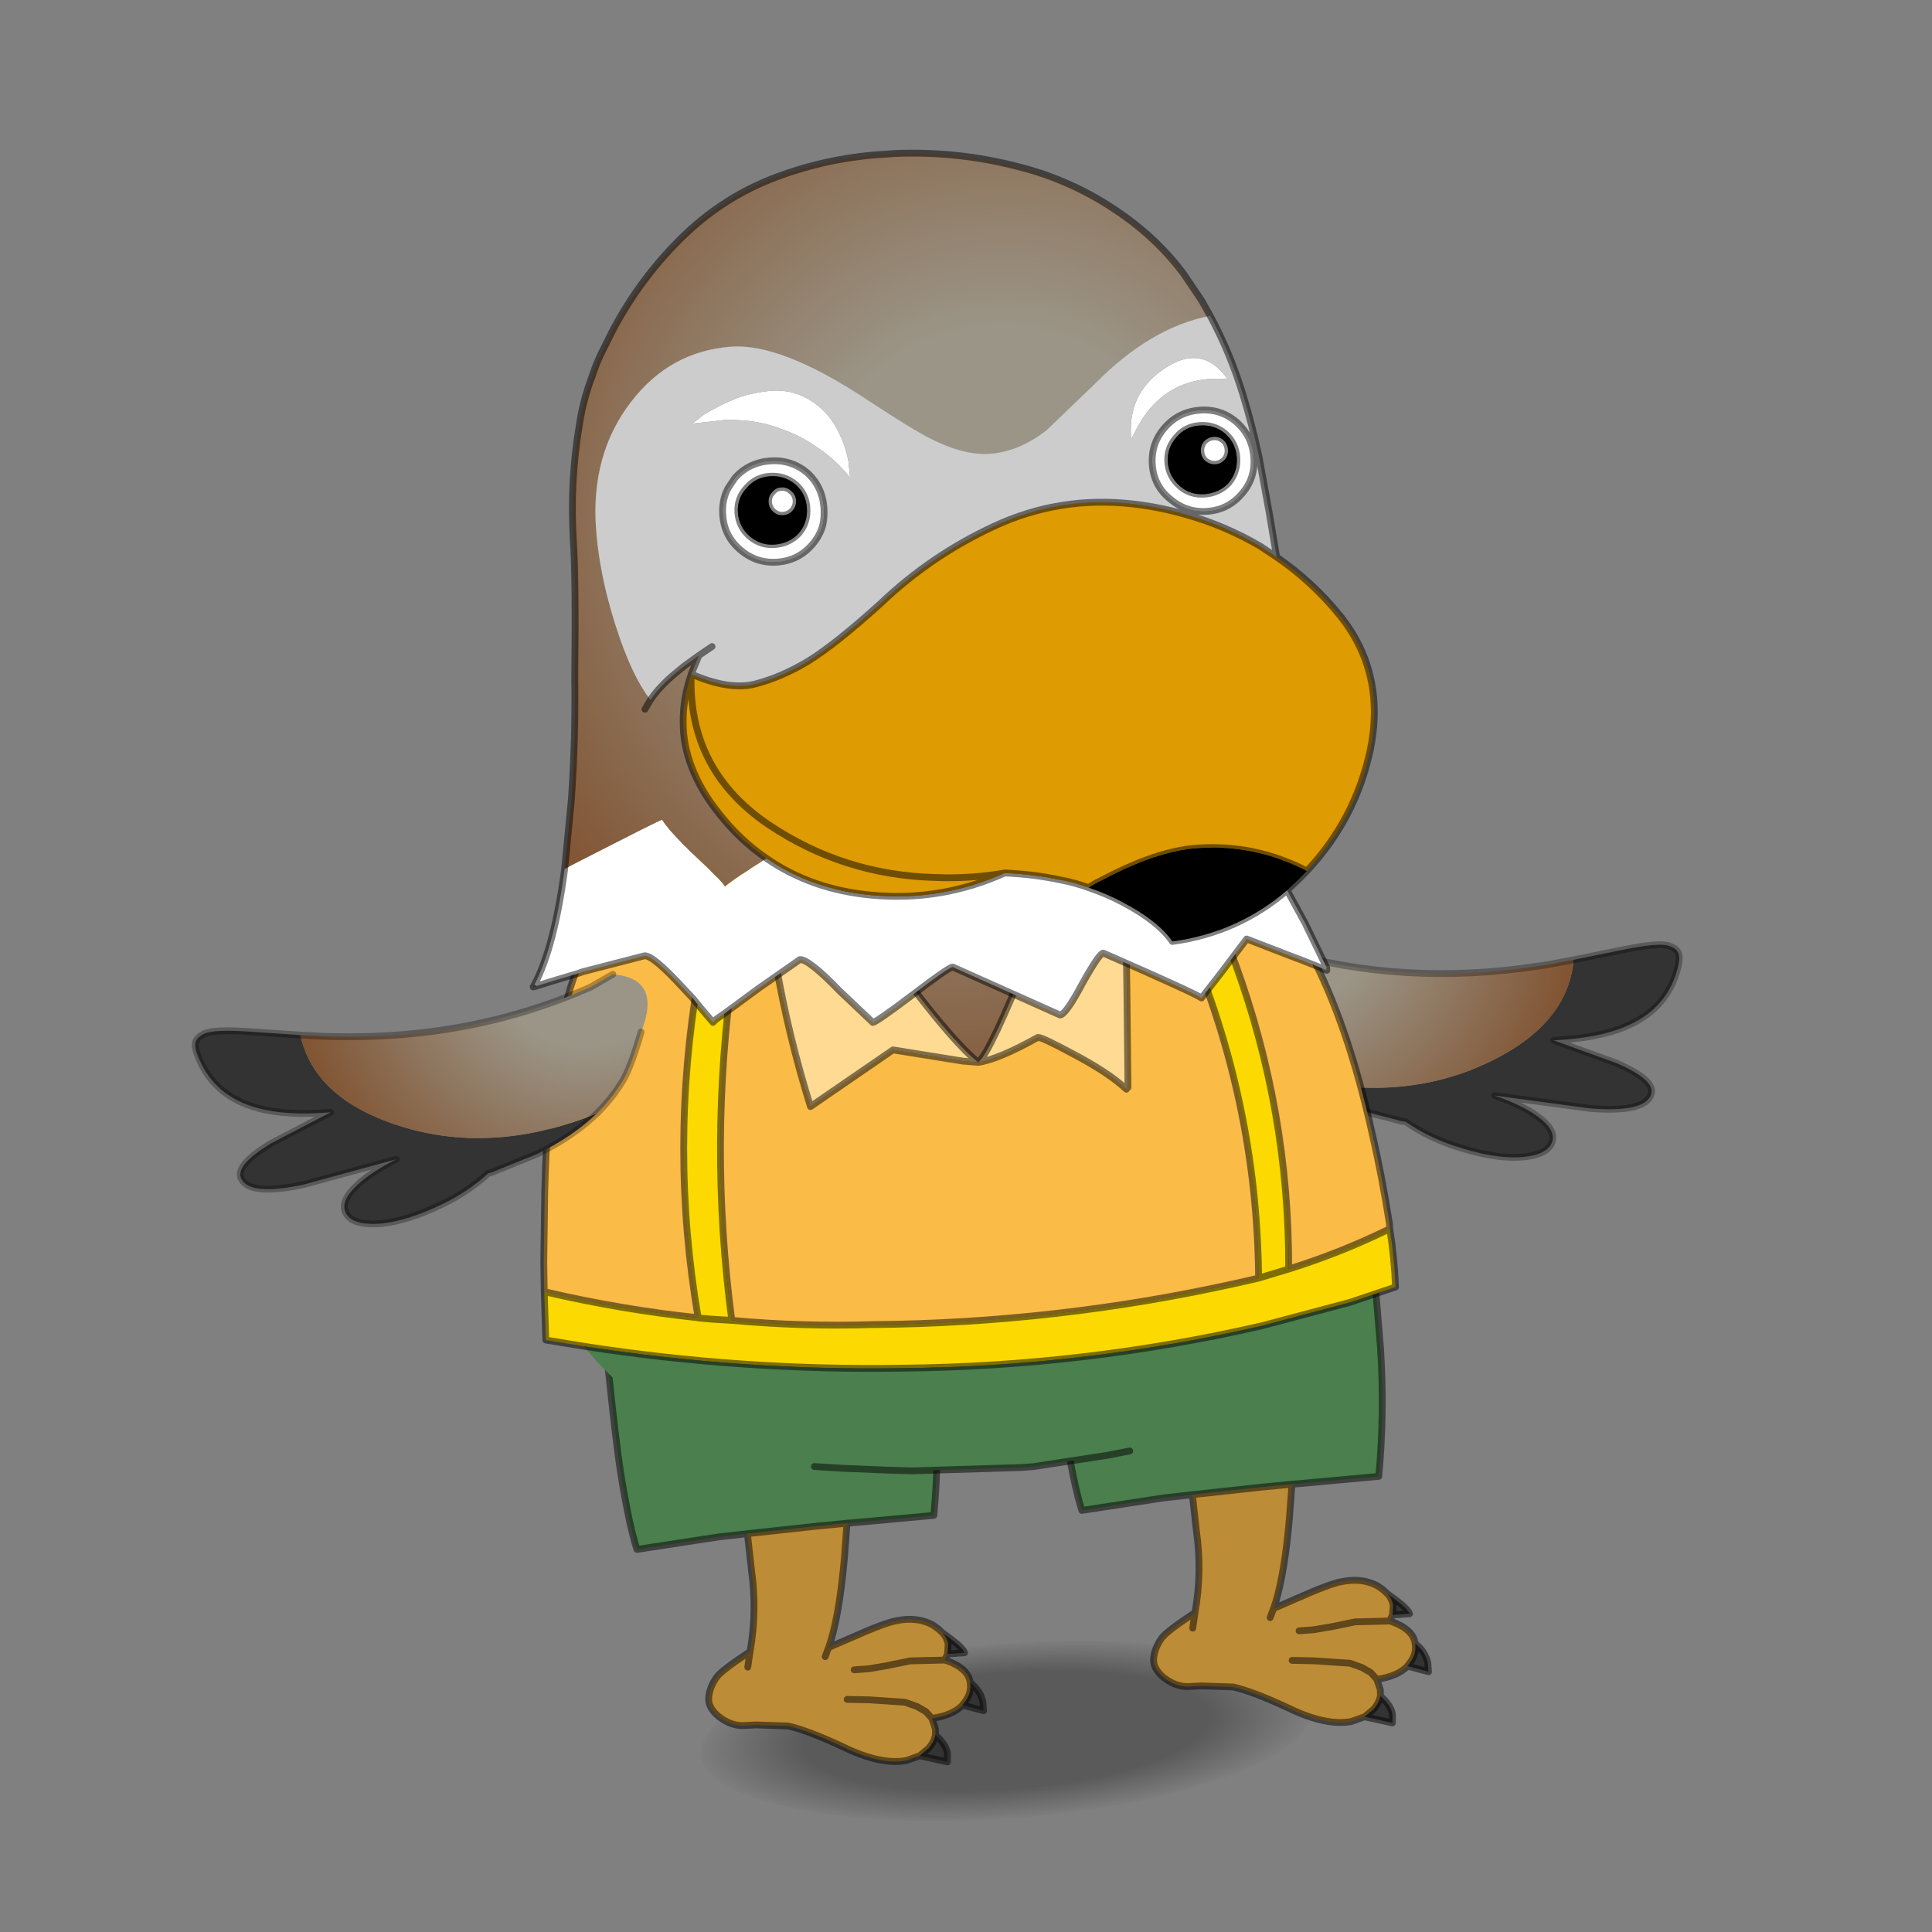
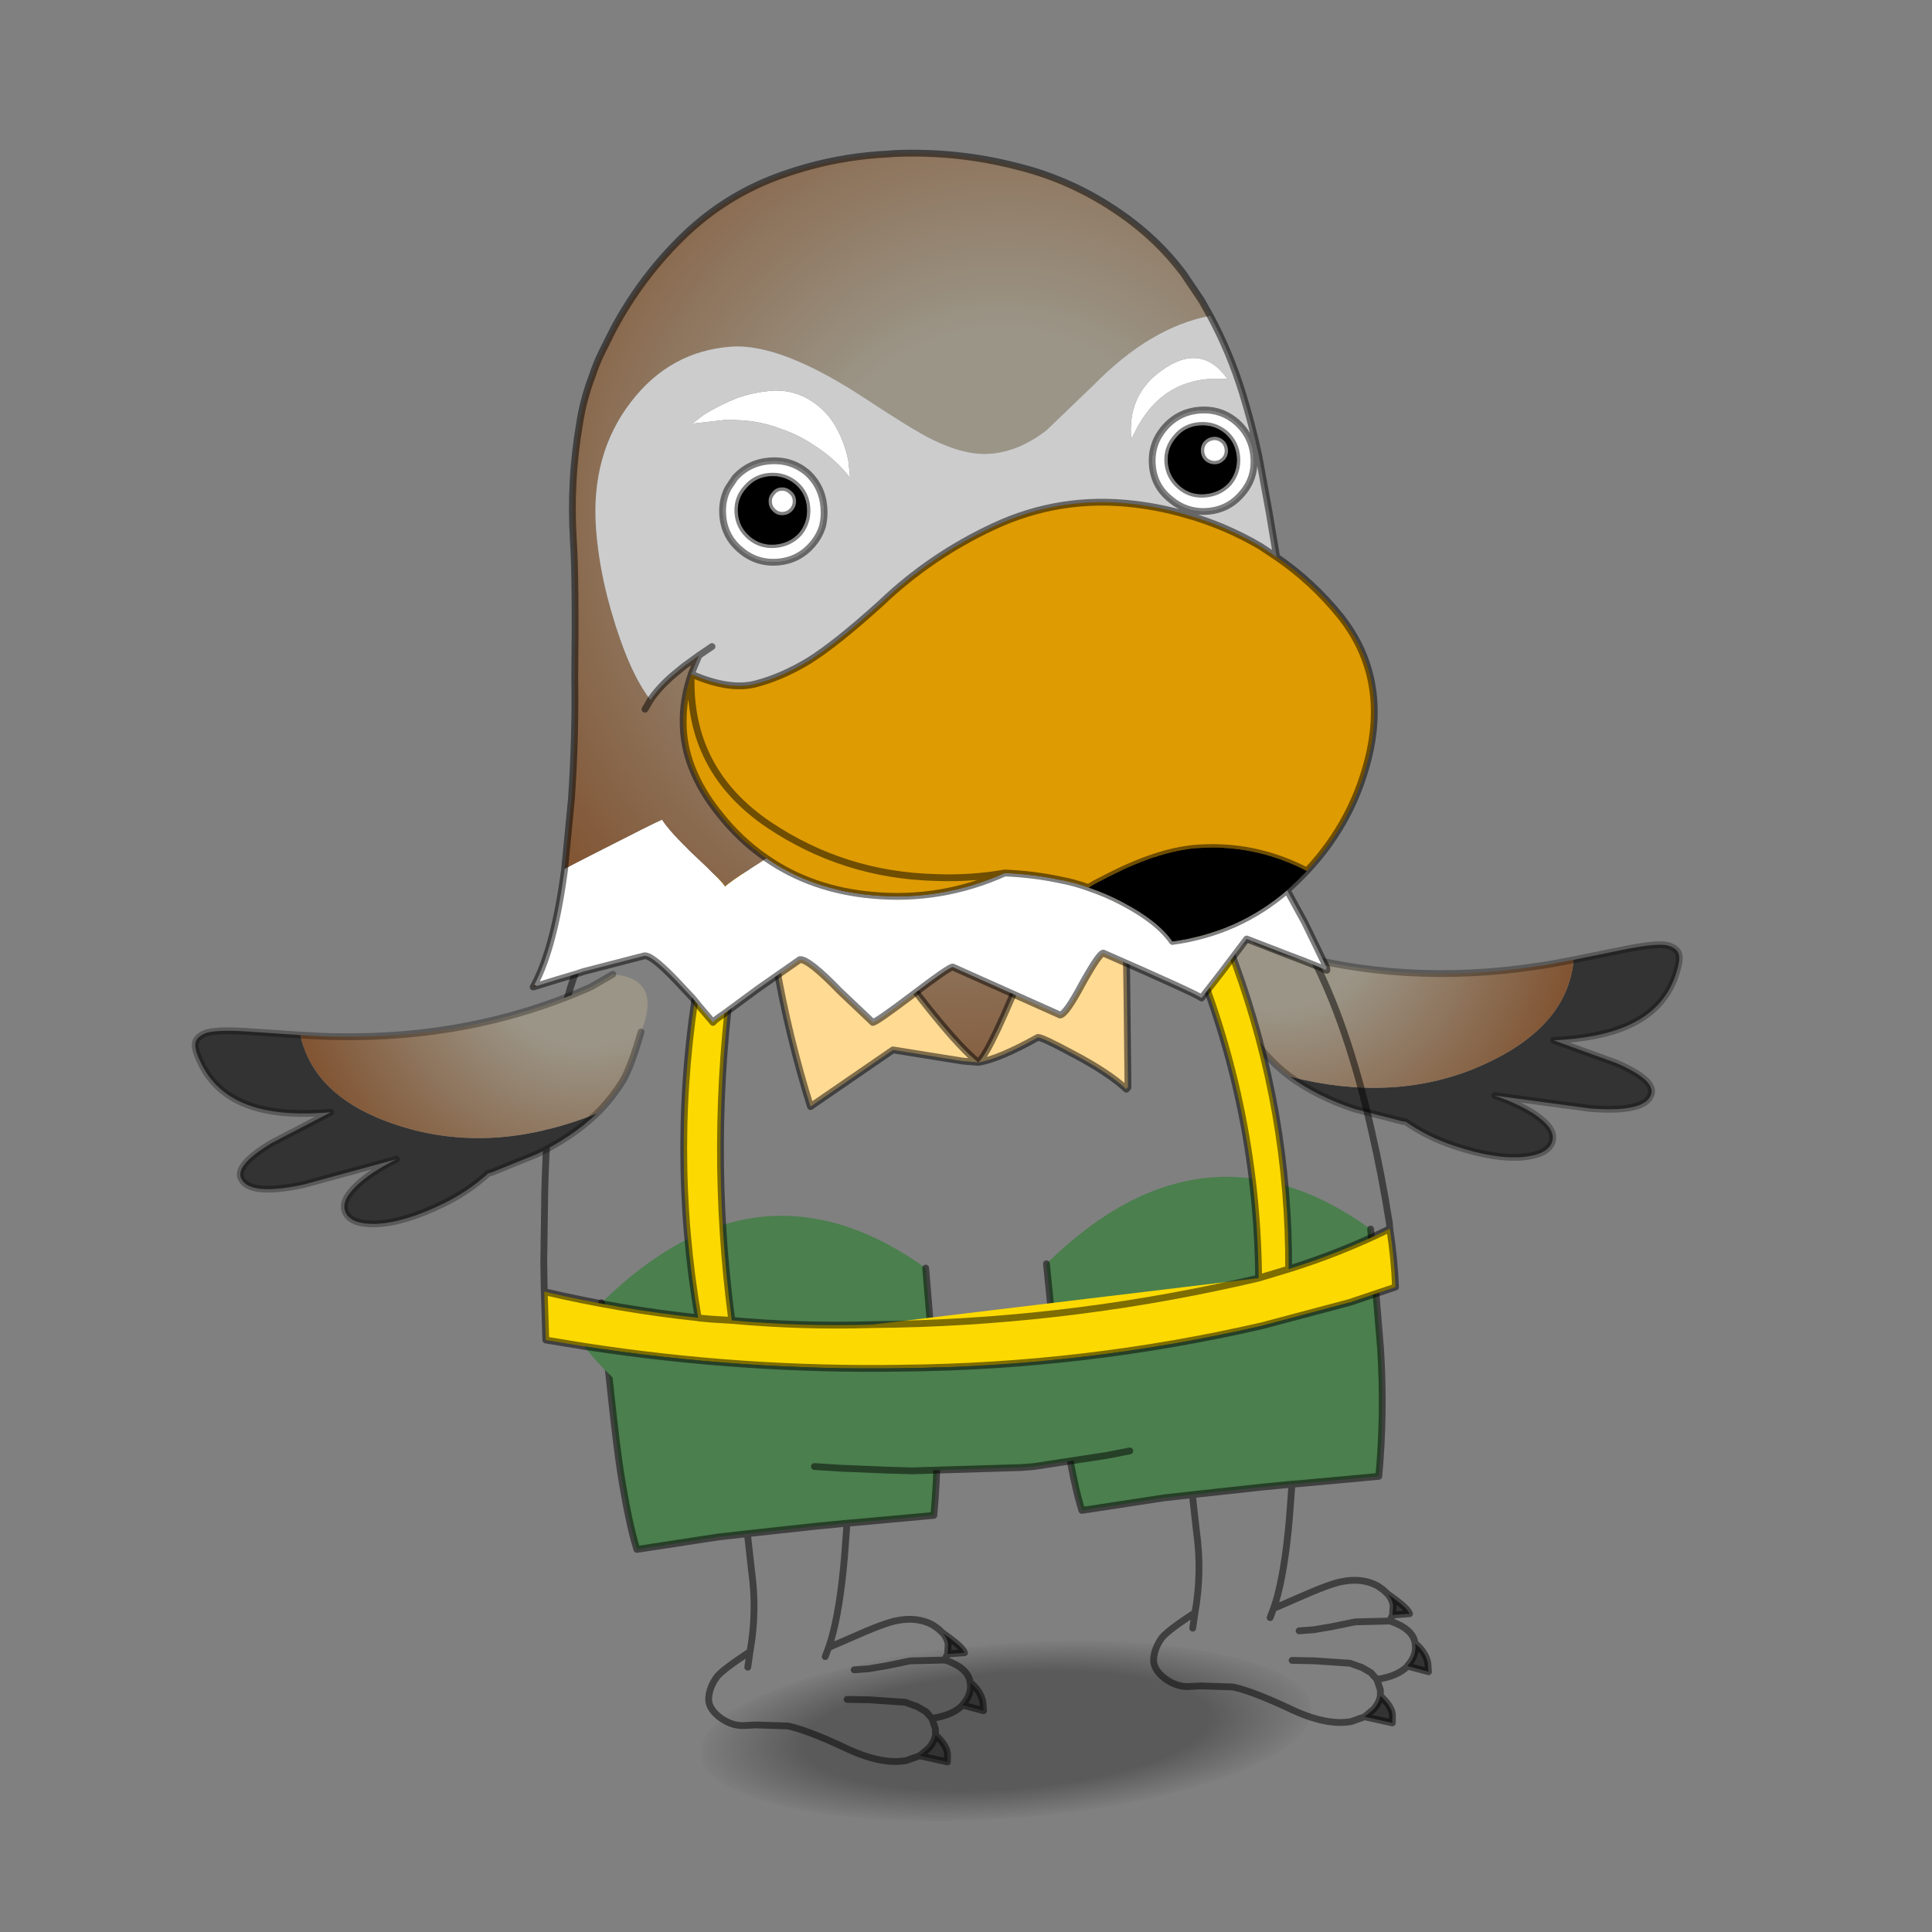
<svg xmlns="http://www.w3.org/2000/svg" xmlns:xlink="http://www.w3.org/1999/xlink" version="1.1" id="圖層_1" x="0px" y="0px" width="130px" height="130px" viewBox="0 0 130 130" enable-background="new 0 0 130 130" xml:space="preserve">
  <rect x="0" y="0" width="130" height="130" fill="#808080" stroke="none" />
  <symbol id="Graphic_x2F_shape_24__x28_Up_x29__2" viewBox="-35.327 -86.602 89.815 25.645">
    <radialGradient id="SVGID_1_" cx="9.581" cy="-73.78" r="45.949" gradientTransform="matrix(1 0 0 0.285 0 -52.735)" gradientUnits="userSpaceOnUse">
      <stop offset="0.647" style="stop-color:#000000;stop-opacity:0.298" />
      <stop offset="1" style="stop-color:#000000;stop-opacity:0" />
    </radialGradient>
    <path fill-rule="evenodd" clip-rule="evenodd" fill="url(#SVGID_1_)" d="M5.85-86.55c-12.367,0.3-22.55,1.8-30.55,4.5   c-8,2.7-11.483,5.816-10.45,9.35c1.066,3.5,6.316,6.4,15.75,8.7c9.467,2.267,20.367,3.267,32.7,3c12.4-0.3,22.6-1.8,30.6-4.5   c8-2.733,11.467-5.867,10.4-9.4c-1-3.5-6.233-6.4-15.7-8.7C29.133-85.867,18.217-86.85,5.85-86.55z" />
  </symbol>
  <symbol id="Graphic_x2F_shape_25__x28_Hit_x29_" viewBox="-62.85 -16.65 65.95 38.9">
    <g id="圖層_3_1_">
      <path fill-rule="evenodd" clip-rule="evenodd" fill="#333333" d="M-11.15-14.15c-3.1-1-6.6-1.5-10.5-1.5l-7.2,0.5l-0.55,0.1    c-2.467-0.733-5.083-1.1-7.85-1.1c-4.233,0-7.617,0.55-10.15,1.65c-2.233,1-3.35,2.15-3.35,3.45c0,1.233,1.033,2.183,3.1,2.85    c1.8,0.6,4.15,0.917,7.05,0.95L-54.5-4.6c-5.233,1.3-7.85,2.9-7.85,4.8c0,1.466,2.1,2.383,6.3,2.75l9.8,0.25    c-4.1,1.6-7.233,3.367-9.4,5.3c-3.033,2.667-4.55,5.833-4.55,9.5c0,1.5,0.167,2.5,0.5,3c0.3,0.5,0.9,0.75,1.8,0.75    c1.066,0,3.2-0.933,6.4-2.8l6.25-3.6c-0.3-1.033-0.45-2.233-0.45-3.6c0-5.433,3.034-10.8,9.1-16.1    C-29.867-10.15-21.383-13.417-11.15-14.15z" />
      <radialGradient id="SVGID_2_" cx="15836.951" cy="-15990.251" r="42.874" fx="15834.934" fy="-15990.251" gradientTransform="matrix(-1 0 0 1 15834 15998.502)" gradientUnits="userSpaceOnUse">
        <stop offset="0.337" style="stop-color:#9B9587" />
        <stop offset="1" style="stop-color:#815432" />
      </radialGradient>
      <path fill-rule="evenodd" clip-rule="evenodd" fill="url(#SVGID_2_)" d="M-0.05,3.2c4.2-2.5,4.2-5.65,0-9.45    c-2.367-2.6-4.167-4.317-5.4-5.15c-1.733-1.133-3.633-2.05-5.7-2.75c-10.233,0.733-18.717,4-25.45,9.8    c-6.066,5.3-9.1,10.667-9.1,16.1c0,1.367,0.15,2.567,0.45,3.6c2.167-1.233,3.733-2.083,4.7-2.55C-28.717,6.733-16.533,3.45-4,2.95    h0.3L-0.05,3.2z" />
      <path fill-rule="evenodd" clip-rule="evenodd" fill="none" stroke="#000000" stroke-linecap="round" stroke-linejoin="round" stroke-miterlimit="3" stroke-opacity="0.298" d="    M-0.05,3.2L-3.7,2.95H-4c-12.533,0.5-24.717,3.783-36.55,9.85c-0.967,0.467-2.534,1.317-4.7,2.55l-6.25,3.6    c-3.2,1.867-5.333,2.8-6.4,2.8c-0.9,0-1.5-0.25-1.8-0.75c-0.333-0.5-0.5-1.5-0.5-3c0-3.667,1.517-6.833,4.55-9.5    c2.167-1.933,5.3-3.7,9.4-5.3l-9.8-0.25c-4.2-0.367-6.3-1.284-6.3-2.75c0-1.9,2.617-3.5,7.85-4.8l13.9-2.65    c-2.9-0.033-5.25-0.35-7.05-0.95c-2.067-0.667-3.1-1.617-3.1-2.85c0-1.3,1.117-2.45,3.35-3.45c2.533-1.1,5.917-1.65,10.15-1.65    c2.767,0,5.383,0.367,7.85,1.1l0.55-0.1l7.2-0.5c3.9,0,7.4,0.5,10.5,1.5c2.066,0.7,3.967,1.617,5.7,2.75    c1.233,0.833,3.034,2.55,5.4,5.15" />
    </g>
  </symbol>
  <symbol id="Graphic_x2F_shape_27__x28_Hit_x29_" viewBox="-25.35 -43.3 52.5 82.352">
    <g id="圖層_3_2_">
      <path fill-rule="evenodd" clip-rule="evenodd" fill="#4B7F4E" d="M8.7-6.75l-4.45-0.1L-6-7.2l-3.95-0.15h-0.15L-22.35-8.3    c-0.6,2.5-1.117,6.316-1.55,11.45c-0.333,4.233-0.65,12.583-0.95,25.05C-8.383,42.133,7.567,42.65,23,29.75l0.15-17.6    c-0.066-6.333-0.617-12.566-1.65-18.7L9.7-6.75H8.7z" />
-       <path fill-rule="evenodd" clip-rule="evenodd" fill="#BD8C36" d="M-6-7.2L4.25-6.85l4.45,0.1l-0.75-5    c-0.833-5.133-1.8-9.15-2.9-12.05L4.9-24.15l-0.25-0.6l3.45,1.2c3.433,1.233,5.733,1.9,6.9,2c1.967,0.233,3.667-0.1,5.1-1    l0.8-0.65l0.65-0.7c0.367-0.5,0.583-1.05,0.65-1.65L22-27l-0.5-0.85L21.9-28l0.6-0.3c1.567-0.833,2.4-1.85,2.5-3.05v-0.1    c0.1-1.133-0.35-2.183-1.35-3.15v-0.05c-1.066-0.934-2.617-1.467-4.65-1.6l0.4-1.55l-0.05-0.9c-0.167-0.667-0.55-1.3-1.15-1.9    l-1.4-1l-2-0.55c-2.5-0.267-5.483,0.6-8.95,2.6c-3.434,1.933-6.1,3.183-8,3.75l-4.65,0.5l-2,0.05c-1.2,0.1-2.317,0.617-3.35,1.55    c-1.033,0.967-1.467,1.95-1.3,2.95c0.167,1.033,0.65,2.017,1.45,2.95c0.633,0.667,2.333,1.767,5.1,3.3c1,3.9,1.367,7.867,1.1,11.9    L-6-7.2z M19-36.25l-0.8,1.05l-1.25,0.85l-1.7,0.75L10-32.85l-3.2,0.3l3.2-0.3l5.25-0.75l1.7-0.75l1.25-0.85L19-36.25z M8.15-28.3    h2.15l2.65,0.25l3.5,0.45l5.05-0.25l-5.05,0.25l-3.5-0.45L10.3-28.3H8.15z M4.65-24.75l-0.6-1.3L4.65-24.75z M-7.4-26.75l0.5,2.25    L-7.4-26.75z" />
      <path fill-rule="evenodd" clip-rule="evenodd" fill="#333333" d="M25-31.45l0.25-0.2c0.8-0.833,1.267-1.75,1.4-2.75v-1.3l-3,1.05    v0.05C24.65-33.633,25.1-32.583,25-31.45z M22-27l0.2,1.45c-0.067,0.6-0.284,1.15-0.65,1.65l0.95-0.8c1.2-1.033,1.867-1.8,2-2.3    h-2.3H22z M16.8-41.6l1.4,1c0.6,0.6,0.983,1.233,1.15,1.9L19.6-39c0.867-0.967,1.3-1.85,1.3-2.65l-0.1-1.15L16.8-41.6z" />
      <path fill-rule="evenodd" clip-rule="evenodd" fill="none" stroke="#000000" stroke-linecap="round" stroke-linejoin="round" stroke-miterlimit="3" stroke-opacity="0.498" d="    M8.7-6.75h1l11.8,0.2c1.033,6.133,1.583,12.367,1.65,18.7L23,29.75 M-24.85,28.2c0.3-12.467,0.617-20.817,0.95-25.05    c0.433-5.133,0.95-8.95,1.55-11.45l12.25,0.95h0.15L-6-7.2L4.25-6.85l4.45,0.1l-0.75-5c-0.833-5.133-1.8-9.15-2.9-12.05L4.9-24.15    l-0.25-0.6l3.45,1.2c3.433,1.233,5.733,1.9,6.9,2c1.967,0.233,3.667-0.1,5.1-1l0.8-0.65l0.65-0.7l0.95-0.8    c1.2-1.033,1.867-1.8,2-2.3h-2.3H22l-0.5-0.85L21.9-28l0.6-0.3c1.567-0.833,2.4-1.85,2.5-3.05v-0.1l0.25-0.2    c0.8-0.833,1.267-1.75,1.4-2.75v-1.3l-3,1.05c-1.066-0.934-2.617-1.467-4.65-1.6l0.4-1.55l-0.05-0.9L19.6-39    c0.867-0.967,1.3-1.85,1.3-2.65l-0.1-1.15l-4,1.2l-2-0.55c-2.5-0.267-5.483,0.6-8.95,2.6c-3.434,1.933-6.1,3.183-8,3.75l-4.65,0.5    l-2,0.05c-1.2,0.1-2.317,0.617-3.35,1.55c-1.033,0.967-1.467,1.95-1.3,2.95c0.167,1.033,0.65,2.017,1.45,2.95    c0.633,0.667,2.333,1.767,5.1,3.3c1,3.9,1.367,7.867,1.1,11.9L-6-7.2 M19-36.25l-0.8,1.05l-1.25,0.85l-1.7,0.75L10-32.85l-3.2,0.3     M8.15-28.3h2.15l2.65,0.25l3.5,0.45l5.05-0.25 M4.65-24.75l-0.6-1.3 M16.8-41.6l1.4,1c0.6,0.6,0.983,1.233,1.15,1.9 M21.55-23.9    c0.367-0.5,0.583-1.05,0.65-1.65L22-27 M25-31.45c0.1-1.133-0.35-2.183-1.35-3.15v-0.05 M-7.4-26.75l0.5,2.25" />
    </g>
  </symbol>
  <symbol id="Graphic_x2F_shape_29__x28_Hit_x29_" viewBox="-65.5 -102.9 126.045 103.405">
    <g id="圖層_3_3_">
      <path fill-rule="evenodd" clip-rule="evenodd" fill="#FFDA93" d="M20.55-3.7l5.2-1.9L25.2-9.85C25-15.517,24.267-28.2,23-47.9    l-0.15-0.05l-0.1-0.2c-1.633,1.767-4.133,3.7-7.5,5.8c-2.867,1.833-4.5,2.75-4.9,2.75c-4.033-1.867-7.033-2.867-9-3l-2.25,0.35    l-5.05,1.2l-5.05,1.2l-12.7-7.4c-1.633,7-2.8,14.067-3.5,21.2l-1.9,21.8v0.1l4.4,1.35l11.3-18.65    C-6.6-32.717-1.683-39.767,1.35-42.6c1.233,0.867,4.167,6.033,8.8,15.5C14.817-17.6,18.283-9.8,20.55-3.7z" />
-       <path fill-rule="evenodd" clip-rule="evenodd" fill="#FABB47" d="M1.35-42.6c1.967,0.133,4.967,1.133,9,3    c0.4,0,2.033-0.917,4.9-2.75c3.367-2.1,5.867-4.033,7.5-5.8l0.1,0.2L23-47.9c1.267,19.7,2,32.383,2.2,38.05l0.55,4.25l7.5-21.1    c5.667-16.433,7.933-33.283,6.8-50.55L37.1-77.7c-17.967-2.633-36-3.35-54.1-2.15c-6.9,0.3-13.75,1.017-20.55,2.15    c-1,17.367,0.35,34.567,4.05,51.6c1.567,7.267,3.033,14.55,4.4,21.85l1.9-21.8c0.7-7.133,1.867-14.2,3.5-21.2l12.7,7.4l5.05-1.2    l5.05-1.2L1.35-42.6z M-64.7-71.45l0.25,4.3l0.9,10.2c1.433,14.667,3.833,25.5,7.2,32.5c6.6,8.2,14.017,14.267,22.25,18.2    c-1.367-6.967-2.9-13.917-4.6-20.85c-4.1-16.467-5.35-33.083-3.75-49.85C-49.95-75.583-57.367-73.75-64.7-71.45z M59.8-71.45    c-4.966-2-10.05-3.6-15.25-4.8c1.2,15.367-0.3,30.483-4.5,45.35c-2,7.033-4.216,14.1-6.65,21.2c7.567-4.933,13.5-11.8,17.8-20.6    c3.1-7.133,5.433-16.017,7-26.65c0.667-4.3,1.2-8.867,1.6-13.7V-71.45z" />
-       <path fill-rule="evenodd" clip-rule="evenodd" fill="#FCD901" d="M40.05-77.25l4.5,1c5.2,1.2,10.284,2.8,15.25,4.8    c0.233-3,0.3-5.867,0.2-8.6l-6.85-1.75L40.1-84.25c-17.6-2.7-35.35-3.467-53.25-2.3c-15.567,0.9-30.983,3.117-46.25,6.65    l-5.6,1.35l0.3,7.1c7.333-2.3,14.75-4.133,22.25-5.5c-1.6,16.767-0.35,33.383,3.75,49.85c1.7,6.934,3.233,13.883,4.6,20.85l5,2.1    v-0.1c-1.367-7.3-2.833-14.583-4.4-21.85c-3.7-17.033-5.05-34.233-4.05-51.6c6.8-1.133,13.65-1.85,20.55-2.15    c18.1-1.2,36.133-0.483,54.1,2.15L40.05-77.25c1.133,17.267-1.133,34.117-6.8,50.55l-7.5,21.1c2.7-1.133,5.25-2.5,7.65-4.1    c2.434-7.1,4.65-14.167,6.65-21.2c4.2-14.867,5.7-29.983,4.5-45.35L40.05-77.25z M-42.45-76.95L-42.3-77l1.8-0.3l2.95-0.4    l-2.95,0.4l-1.8,0.3L-42.45-76.95z" />
+       <path fill-rule="evenodd" clip-rule="evenodd" fill="#FCD901" d="M40.05-77.25l4.5,1c5.2,1.2,10.284,2.8,15.25,4.8    c0.233-3,0.3-5.867,0.2-8.6l-6.85-1.75L40.1-84.25c-17.6-2.7-35.35-3.467-53.25-2.3c-15.567,0.9-30.983,3.117-46.25,6.65    l-5.6,1.35l0.3,7.1c7.333-2.3,14.75-4.133,22.25-5.5c-1.6,16.767-0.35,33.383,3.75,49.85c1.7,6.934,3.233,13.883,4.6,20.85l5,2.1    v-0.1c-1.367-7.3-2.833-14.583-4.4-21.85c-3.7-17.033-5.05-34.233-4.05-51.6c6.8-1.133,13.65-1.85,20.55-2.15    L40.05-77.25c1.133,17.267-1.133,34.117-6.8,50.55l-7.5,21.1c2.7-1.133,5.25-2.5,7.65-4.1    c2.434-7.1,4.65-14.167,6.65-21.2c4.2-14.867,5.7-29.983,4.5-45.35L40.05-77.25z M-42.45-76.95L-42.3-77l1.8-0.3l2.95-0.4    l-2.95,0.4l-1.8,0.3L-42.45-76.95z" />
      <path fill-rule="evenodd" clip-rule="evenodd" fill="#4B7F4E" d="M53.15-81.8c-7.167-10-18.45-16.45-33.85-19.35l-3.35-0.4    L5-102.4H3.2l-15.95,0.7l-3.4,0.35l-6.9,0.8l-4,0.55c-14.5,3.067-25.284,9.733-32.35,20v0.1c15.267-3.533,30.683-5.75,46.25-6.65    c17.9-1.167,35.65-0.4,53.25,2.3L53.15-81.8z" />
      <radialGradient id="SVGID_3_" cx="3" cy="33" r="86.35" fx="-1.063" fy="33" gradientUnits="userSpaceOnUse">
        <stop offset="0.337" style="stop-color:#9B9587" />
        <stop offset="1" style="stop-color:#815432" />
      </radialGradient>
      <path fill-rule="evenodd" clip-rule="evenodd" fill="url(#SVGID_3_)" d="M20.55-3.7c-2.267-6.1-5.733-13.9-10.4-23.4    c-4.633-9.467-7.566-14.633-8.8-15.5c-3.033,2.833-7.95,9.883-14.75,21.15L-24.7-2.8l0.7,0.15c14.4,3.7,28.75,3.533,43.05-0.5    L20.55-3.7z" />
      <path fill-rule="evenodd" clip-rule="evenodd" fill="none" stroke="#000000" stroke-linecap="round" stroke-linejoin="round" stroke-miterlimit="3" stroke-opacity="0.498" d="    M20.55-3.7l-1.5,0.55C4.75,0.883-9.6,1.05-24-2.65l-0.7-0.15l11.3-18.65C-6.6-32.717-1.683-39.767,1.35-42.6    c1.233,0.867,4.167,6.033,8.8,15.5C14.817-17.6,18.283-9.8,20.55-3.7l5.2-1.9c2.7-1.133,5.25-2.5,7.65-4.1    c7.567-4.933,13.5-11.8,17.8-20.6c3.1-7.133,5.433-16.017,7-26.65c0.667-4.3,1.2-8.867,1.6-13.7v-0.8c0.233-3,0.3-5.867,0.2-8.6    l-6.85-1.75L40.1-84.25c-17.6-2.7-35.35-3.467-53.25-2.3c-15.567,0.9-30.983,3.117-46.25,6.65l-5.6,1.35l0.3,7.1    c7.333-2.3,14.75-4.133,22.25-5.5c-1.6,16.767-0.35,33.383,3.75,49.85c1.7,6.934,3.233,13.883,4.6,20.85    c-8.233-3.933-15.65-10-22.25-18.2c-3.367-7-5.767-17.833-7.2-32.5l-0.9-10.2l-0.25-4.3 M-34.1-6.25l5,2.1l4.4,1.35 M-29.1-4.15    v-0.1l1.9-21.8c0.7-7.133,1.867-14.2,3.5-21.2l12.7,7.4l5.05-1.2l5.05-1.2l2.25-0.35 M-29.1-4.25    c-1.367-7.3-2.833-14.583-4.4-21.85c-3.7-17.033-5.05-34.233-4.05-51.6c6.8-1.133,13.65-1.85,20.55-2.15    c18.1-1.2,36.133-0.483,54.1,2.15l2.95,0.45c1.133,17.267-1.133,34.117-6.8,50.55l-7.5,21.1L25.2-9.85    C25-15.517,24.267-28.2,23-47.9l-0.15-0.05l-0.1-0.2c-1.633,1.767-4.133,3.7-7.5,5.8c-2.867,1.833-4.5,2.75-4.9,2.75    c-4.033-1.867-7.033-2.867-9-3 M-42.45-76.95L-42.3-77l1.8-0.3l2.95-0.4 M19.3-101.15l-3.35-0.4L5-102.4H3.2l-15.95,0.7l-3.4,0.35    l-6.9,0.8l-4,0.55 M44.55-76.25c1.2,15.367-0.3,30.483-4.5,45.35c-2,7.033-4.216,14.1-6.65,21.2 M44.55-76.25    c5.2,1.2,10.284,2.8,15.25,4.8 M40.05-77.25l4.5,1" />
    </g>
  </symbol>
  <symbol id="Graphic_x2F_shape_31__x28_Up_x29_" viewBox="3.3 -148.45 127.229 148.45">
    <g id="圖層_3_4_">
      <path fill-rule="evenodd" clip-rule="evenodd" fill="#838F8F" d="M109.15-44.85c-0.233-0.133-0.483-0.25-0.75-0.35    C108.633-45.067,108.883-44.95,109.15-44.85z M71.1,0v-0.25L71.05,0H71.1z" />
      <path fill-rule="evenodd" clip-rule="evenodd" fill="#FFFFFF" d="M120.2-143.9l-0.2-0.35c-0.167,0.133-0.567,0.35-1.2,0.65    l-1.95,0.95l-2.15,1l-5.9,2.8l-4-4.55l-3.25-3.6c-0.566,0.5-5.2,3.05-13.9,7.65c-0.4,0-1.533-1.417-3.4-4.25    c-1.833-2.9-3.033-4.35-3.6-4.35l-15.2,8.2c-0.4,0-2.467-1.217-6.2-3.65c-3.733-2.4-5.767-3.6-6.1-3.6l-4.5,4.95    c-2.8,3.367-4.633,5.05-5.5,5.05l-6.5-3.85l-5.25-3.3c-0.967-0.533-1.517-0.9-1.65-1.1L28.1-143l-1.05,1.5l-1.25,1.55    c-2.733,3.467-4.517,5.2-5.35,5.2l-9.15-1.65l-0.95-0.25l-3-0.65L4.3-138L4-137.8c2.233,3.566,4.133,9.117,5.7,16.65    c1.2,0.533,2.566,1.117,4.1,1.75c6.4,2.7,9.967,4.167,10.7,4.4c0.567-1.133,2.05-3.033,4.45-5.7c2.433-2.633,3.783-4.233,4.05-4.8    c0.333,0.333,1.75,1.183,4.25,2.55l2.1,1.15c4.2-3.4,9.217-5.583,15.05-6.55c6.7-1.133,13.267-0.533,19.7,1.8    c2.833-0.333,5.5-0.867,8-1.6c1.4-0.367,2.767-0.85,4.1-1.45c1.733-0.733,3.367-1.583,4.9-2.55c3.3-2.067,5.566-4.15,6.8-6.25    c6.467,0.4,12.25,2.483,17.35,6.25l2.25-4.95L120.2-143.9z M107.5-63.15c-1.4,0-2.567-0.483-3.5-1.45c-1.033-1-1.55-2.2-1.55-3.6    c0-1.4,0.517-2.617,1.55-3.65c0.933-0.933,2.1-1.4,3.5-1.4c1.433,0,2.65,0.467,3.65,1.4c0.967,1.033,1.45,2.25,1.45,3.65    c0,1.4-0.483,2.6-1.45,3.6C110.15-63.633,108.933-63.15,107.5-63.15z M107.4-67c0,0.567,0.184,1.05,0.55,1.45    c0.433,0.4,0.933,0.6,1.5,0.6c0.5,0,0.966-0.2,1.4-0.6c0.367-0.4,0.55-0.883,0.55-1.45c0-0.533-0.183-1-0.55-1.4    c-0.434-0.4-0.9-0.6-1.4-0.6c-0.567,0-1.067,0.2-1.5,0.6C107.583-68,107.4-67.533,107.4-67z M115.1-68.4    c0-2.067-0.717-3.8-2.15-5.2c-1.434-1.467-3.184-2.2-5.25-2.2c-1.034,0-1.983,0.183-2.85,0.55c-0.9,0.367-1.717,0.917-2.45,1.65    c-1.5,1.4-2.25,3.133-2.25,5.2c0,2.1,0.75,3.883,2.25,5.35c1.467,1.433,3.233,2.15,5.3,2.15c2.066,0,3.816-0.717,5.25-2.15    C114.383-64.517,115.1-66.3,115.1-68.4z M112.1-56.65c-5.9,0.9-10.45-1.083-13.65-5.95l-1.1-1.8c-0.1,4.3,1.617,7.533,5.15,9.7    C106.6-52.167,109.8-52.817,112.1-56.65z M35.05-56.15c1.7,0.867,3.417,1.566,5.15,2.1c1.8,0.466,3.633,0.683,5.5,0.65    c2-0.133,3.75-0.783,5.25-1.95c1.466-1.1,2.583-2.5,3.35-4.2c0.733-1.6,1.2-3.3,1.4-5.1L55.75-67    c-1.267,1.933-2.883,3.633-4.85,5.1c-1.467,1.167-3.033,2.1-4.7,2.8c-1.833,0.867-3.733,1.434-5.7,1.7l-2.1,0.25l-5.15-0.2    L35.05-56.15z M36.7-71.1c0,1.5,0.367,2.817,1.1,3.95l1.1,1.4c1.467,1.4,3.233,2.1,5.3,2.1c2.066,0,3.833-0.7,5.3-2.1    c1.4-1.467,2.1-3.25,2.1-5.35c0-0.933-0.133-1.816-0.4-2.65c-0.367-0.967-0.934-1.833-1.7-2.6c-1.467-1.467-3.233-2.2-5.3-2.2    c-2.067,0-3.833,0.733-5.3,2.2C37.433-74.917,36.7-73.167,36.7-71.1z M40.5-67.35c-1.033-0.967-1.55-2.15-1.55-3.55    c0-1.434,0.517-2.65,1.55-3.65c0.967-0.934,2.133-1.4,3.5-1.4c1.433,0,2.65,0.467,3.65,1.4c0.967,1,1.45,2.216,1.45,3.65    c0,1.4-0.483,2.583-1.45,3.55c-1,0.967-2.217,1.45-3.65,1.45C42.633-65.9,41.467-66.383,40.5-67.35z M45.55-71.75    c-0.566,0-1.033,0.2-1.4,0.6c-0.4,0.4-0.6,0.883-0.6,1.45c0,0.567,0.2,1.034,0.6,1.4c0.367,0.433,0.833,0.65,1.4,0.65    c0.567,0,1.05-0.217,1.45-0.65c0.4-0.367,0.6-0.833,0.6-1.4c0-0.566-0.2-1.05-0.6-1.45S46.117-71.75,45.55-71.75z" />
      <path fill-rule="evenodd" clip-rule="evenodd" d="M115.25-132.15c-5.1-3.767-10.883-5.85-17.35-6.25    c-1.233,2.1-3.5,4.183-6.8,6.25c-1.533,0.967-3.167,1.816-4.9,2.55c0.667,0.367,1.35,0.684,2.05,0.95    c5.533,2.433,10.267,3.65,14.2,3.65c4.3,0,8.383-0.867,12.25-2.6c1.4-0.633,2.617-1.283,3.65-1.95l-1.25-1.1L115.25-132.15z     M107.5-63.15c1.433,0,2.65-0.483,3.65-1.45c0.967-1,1.45-2.2,1.45-3.6c0-1.4-0.483-2.617-1.45-3.65c-1-0.933-2.217-1.4-3.65-1.4    c-1.4,0-2.567,0.467-3.5,1.4c-1.033,1.033-1.55,2.25-1.55,3.65c0,1.4,0.517,2.6,1.55,3.6C104.933-63.633,106.1-63.15,107.5-63.15z     M107.4-67c0-0.533,0.184-1,0.55-1.4c0.433-0.4,0.933-0.6,1.5-0.6c0.5,0,0.966,0.2,1.4,0.6c0.367,0.4,0.55,0.867,0.55,1.4    c0,0.567-0.183,1.05-0.55,1.45c-0.434,0.4-0.9,0.6-1.4,0.6c-0.567,0-1.067-0.2-1.5-0.6C107.583-65.95,107.4-66.433,107.4-67z     M40.5-67.35c0.967,0.967,2.133,1.45,3.5,1.45c1.433,0,2.65-0.483,3.65-1.45c0.967-0.967,1.45-2.15,1.45-3.55    c0-1.434-0.483-2.65-1.45-3.65c-1-0.934-2.217-1.4-3.65-1.4c-1.367,0-2.533,0.467-3.5,1.4c-1.033,1-1.55,2.216-1.55,3.65    C38.95-69.5,39.467-68.317,40.5-67.35z M45.55-71.75c0.567,0,1.05,0.2,1.45,0.6s0.6,0.883,0.6,1.45c0,0.567-0.2,1.034-0.6,1.4    c-0.4,0.433-0.883,0.65-1.45,0.65c-0.566,0-1.033-0.217-1.4-0.65c-0.4-0.367-0.6-0.833-0.6-1.4c0-0.566,0.2-1.05,0.6-1.45    C44.517-71.55,44.983-71.75,45.55-71.75z" />
      <path fill-rule="evenodd" clip-rule="evenodd" fill="#DE9B02" d="M39.35-121.8c-2.467,1.966-4.633,4.35-6.5,7.15    c-1.6,2.333-2.75,4.683-3.45,7.05c-0.667,2.2-0.917,4.4-0.75,6.6c0.133,2.3,0.7,4.617,1.7,6.95c-1.033-9.3,2.2-16.917,9.7-22.85    c6.967-5.467,14.9-8.65,23.8-9.55c3.467-0.4,6.883-0.433,10.25-0.1c-3.367-0.333-6.783-0.3-10.25,0.1    c-8.9,0.9-16.833,4.083-23.8,9.55c-7.5,5.933-10.733,13.55-9.7,22.85V-94c3.6-1.9,6.7-2.617,9.3-2.15s5.283,1.4,8.05,2.8    c2.8,1.467,6.533,4.017,11.2,7.65c5.2,4.267,10.967,7.6,17.3,10c6.733,2.567,13.7,3.15,20.9,1.75c2.566-0.5,5.05-1.2,7.45-2.1    c3.7-1.333,7.217-3.15,10.55-5.45l2.25-1.75c3.333-2.667,6.233-5.783,8.7-9.35c4.034-5.933,5-12.583,2.9-19.95    c-1.967-6.667-5.5-12.333-10.6-17c-1.033,0.667-2.25,1.316-3.65,1.95c-3.867,1.733-7.95,2.6-12.25,2.6    c-3.934,0-8.667-1.217-14.2-3.65c-0.7-0.267-1.383-0.583-2.05-0.95c-1.333,0.6-2.7,1.083-4.1,1.45c-2.5,0.733-5.167,1.267-8,1.6    c-6.434-2.333-13-2.934-19.7-1.8C48.567-127.383,43.55-125.2,39.35-121.8z" />
      <polygon fill-rule="evenodd" clip-rule="evenodd" fill="#B8C8C8" points="120.05,-144.25 120.2,-143.9 120.2,-144.3   " />
      <polygon fill-rule="evenodd" clip-rule="evenodd" fill="#E1EDED" points="120.2,-143.9 120.05,-144.25 120,-144.25   " />
      <radialGradient id="SVGID_4_" cx="80" cy="-75" r="84.062" fx="76.044" fy="-75" gradientUnits="userSpaceOnUse">
        <stop offset="0.337" style="stop-color:#9B9587" />
        <stop offset="1" style="stop-color:#815432" />
      </radialGradient>
      <path fill-rule="evenodd" clip-rule="evenodd" fill="url(#SVGID_4_)" d="M39.35-121.8l-2.1-1.15c-2.5-1.367-3.917-2.216-4.25-2.55    c-0.267,0.567-1.617,2.167-4.05,4.8c-2.4,2.667-3.883,4.567-4.45,5.7c-0.733-0.233-4.3-1.7-10.7-4.4    c-1.533-0.633-2.9-1.217-4.1-1.75L11.45-111c0.867,6.033,1.466,11.9,1.8,17.6c0.833,9.667,1.267,16.4,1.3,20.2    c0.067,5.8,0.8,11.517,2.2,17.15c0.533,2.3,1.3,4.517,2.3,6.65c0.5,1.233,1.083,2.417,1.75,3.55l1.85,3.1    c3.2,5.067,7.067,9.467,11.6,13.2c4.2,3.433,8.867,5.9,14,7.4c5.4,1.566,10.9,2.283,16.5,2.15h1.1c6.1-0.2,12-1.267,17.7-3.2    c5.333-1.733,10.217-4.4,14.65-8c3.4-2.733,6.25-5.883,8.55-9.45l2.4-4.2l1.1-2.35c-5.9-0.667-11.817-3.6-17.75-8.8L85-62.2    c-2.833-1.867-5.667-2.8-8.5-2.8c-2.533,0-5.4,0.967-8.6,2.9c-1.667,1-4.6,3.117-8.8,6.35c-7.967,6.167-14.417,9.25-19.35,9.25    c-6,0-11.083-2.333-15.25-7C20.167-58.333,18-64.417,18-71.75c0-5.167,0.783-10.65,2.35-16.45c1.066-3.933,2.316-6.983,3.75-9.15    l-0.9-1.3l0.9,1.3c0.967,1.233,2.267,2.434,3.9,3.6l1.35,0.95l2.35,1.45L30.35-94v-0.05c-1-2.333-1.567-4.65-1.7-6.95    c-0.167-2.2,0.083-4.4,0.75-6.6c0.7-2.367,1.85-4.717,3.45-7.05C34.717-117.45,36.883-119.833,39.35-121.8z M4-137.8l0.3-0.2    l-0.5-0.1L4-137.8z M109.15-44.85c-0.267-0.1-0.517-0.217-0.75-0.35C108.667-45.1,108.917-44.983,109.15-44.85z" />
      <path fill-rule="evenodd" clip-rule="evenodd" fill="#CCCCCC" d="M30.35-94l1.35,2.65l-2.35-1.45L28-93.75    c-1.633-1.167-2.933-2.367-3.9-3.6c-1.434,2.167-2.684,5.217-3.75,9.15C18.783-82.4,18-76.917,18-71.75    c0,7.333,2.167,13.417,6.5,18.25c4.167,4.667,9.25,7,15.25,7c4.933,0,11.383-3.083,19.35-9.25c4.2-3.233,7.133-5.35,8.8-6.35    c3.2-1.933,6.067-2.9,8.6-2.9c2.833,0,5.667,0.933,8.5,2.8l7.5,6.2c5.933,5.2,11.85,8.133,17.75,8.8    c1.667-3.733,2.967-7.65,3.9-11.75c0.7-3.066,1.267-6.183,1.7-9.35l0.9-8.4l0.6-6.55l-2.25,1.75c-3.333,2.3-6.85,4.117-10.55,5.45    c-2.4,0.9-4.883,1.6-7.45,2.1c-7.2,1.4-14.167,0.817-20.9-1.75c-6.333-2.4-12.1-5.733-17.3-10c-4.667-3.633-8.4-6.183-11.2-7.65    c-2.767-1.4-5.45-2.333-8.05-2.8S33.95-95.9,30.35-94z M115.1-68.4c0,2.1-0.717,3.883-2.15,5.35    c-1.434,1.433-3.184,2.15-5.25,2.15c-2.067,0-3.833-0.717-5.3-2.15c-1.5-1.467-2.25-3.25-2.25-5.35c0-2.067,0.75-3.8,2.25-5.2    c0.733-0.733,1.55-1.283,2.45-1.65c0.867-0.367,1.816-0.55,2.85-0.55c2.066,0,3.816,0.733,5.25,2.2    C114.383-72.2,115.1-70.467,115.1-68.4z M112.1-56.65c-2.3,3.833-5.5,4.483-9.6,1.95c-3.533-2.167-5.25-5.4-5.15-9.7l1.1,1.8    C101.65-57.733,106.2-55.75,112.1-56.65z M35.05-56.15l-1.8-1.2l5.15,0.2l2.1-0.25c1.967-0.267,3.867-0.833,5.7-1.7    c1.667-0.7,3.233-1.633,4.7-2.8c1.967-1.467,3.583-3.167,4.85-5.1l-0.05,2.35c-0.2,1.8-0.667,3.5-1.4,5.1    c-0.767,1.7-1.883,3.1-3.35,4.2c-1.5,1.167-3.25,1.817-5.25,1.95c-1.867,0.033-3.7-0.184-5.5-0.65    C38.467-54.583,36.75-55.283,35.05-56.15z M36.7-71.1c0-2.066,0.733-3.816,2.2-5.25c1.467-1.467,3.233-2.2,5.3-2.2    c2.066,0,3.833,0.733,5.3,2.2c0.767,0.767,1.333,1.633,1.7,2.6c0.267,0.833,0.4,1.717,0.4,2.65c0,2.1-0.7,3.883-2.1,5.35    c-1.467,1.4-3.233,2.1-5.3,2.1c-2.067,0-3.833-0.7-5.3-2.1l-1.1-1.4C37.067-68.283,36.7-69.6,36.7-71.1z M33.7-90.2l-2-1.15    L33.7-90.2z" />
      <path fill-rule="evenodd" clip-rule="evenodd" fill="none" stroke="#000000" stroke-linecap="round" stroke-linejoin="round" stroke-miterlimit="3" stroke-opacity="0.498" d="    M9.7-121.15L11.45-111c0.867,6.033,1.466,11.9,1.8,17.6c0.833,9.667,1.267,16.4,1.3,20.2c0.067,5.8,0.8,11.517,2.2,17.15    c0.533,2.3,1.3,4.517,2.3,6.65c0.5,1.233,1.083,2.417,1.75,3.55l1.85,3.1c3.2,5.067,7.067,9.467,11.6,13.2    c4.2,3.433,8.867,5.9,14,7.4c5.4,1.566,10.9,2.283,16.5,2.15h1.1c6.1-0.2,12-1.267,17.7-3.2c5.333-1.733,10.217-4.4,14.65-8    c3.4-2.733,6.25-5.883,8.55-9.45l2.4-4.2l1.1-2.35c1.667-3.733,2.967-7.65,3.9-11.75c0.7-3.066,1.267-6.183,1.7-9.35l0.9-8.4    l0.6-6.55c3.333-2.667,6.233-5.783,8.7-9.35c4.034-5.933,5-12.583,2.9-19.95c-1.967-6.667-5.5-12.333-10.6-17l-1.25-1.1l-1.85-1.5    l2.25-4.95l2.7-6.8v-0.4l-0.15,0.05H120c-0.167,0.133-0.567,0.35-1.2,0.65l-1.95,0.95l-2.15,1l-5.9,2.8l-4-4.55l-3.25-3.6    c-0.566,0.5-5.2,3.05-13.9,7.65c-0.4,0-1.533-1.417-3.4-4.25c-1.833-2.9-3.033-4.35-3.6-4.35l-15.2,8.2    c-0.4,0-2.467-1.217-6.2-3.65c-3.733-2.4-5.767-3.6-6.1-3.6l-4.5,4.95c-2.8,3.367-4.633,5.05-5.5,5.05l-6.5-3.85l-5.25-3.3    c-0.967-0.533-1.517-0.9-1.65-1.1L28.1-143l-1.05,1.5l-1.25,1.55c-2.733,3.467-4.517,5.2-5.35,5.2l-9.15-1.65l-0.95-0.25l-3-0.65    L4.3-138l-0.5-0.1l0.2,0.3C6.233-134.233,8.133-128.683,9.7-121.15z M107.5-63.15c-1.4,0-2.567-0.483-3.5-1.45    c-1.033-1-1.55-2.2-1.55-3.6c0-1.4,0.517-2.617,1.55-3.65c0.933-0.933,2.1-1.4,3.5-1.4c1.433,0,2.65,0.467,3.65,1.4    c0.967,1.033,1.45,2.25,1.45,3.65c0,1.4-0.483,2.6-1.45,3.6C110.15-63.633,108.933-63.15,107.5-63.15z M107.4-67    c0-0.533,0.184-1,0.55-1.4c0.433-0.4,0.933-0.6,1.5-0.6c0.5,0,0.966,0.2,1.4,0.6c0.367,0.4,0.55,0.867,0.55,1.4    c0,0.567-0.183,1.05-0.55,1.45c-0.434,0.4-0.9,0.6-1.4,0.6c-0.567,0-1.067-0.2-1.5-0.6C107.583-65.95,107.4-66.433,107.4-67z     M115.1-68.4c0,2.1-0.717,3.883-2.15,5.35c-1.434,1.433-3.184,2.15-5.25,2.15c-2.067,0-3.833-0.717-5.3-2.15    c-1.5-1.467-2.25-3.25-2.25-5.35c0-2.067,0.75-3.8,2.25-5.2c0.733-0.733,1.55-1.283,2.45-1.65c0.867-0.367,1.816-0.55,2.85-0.55    c2.066,0,3.816,0.733,5.25,2.2C114.383-72.2,115.1-70.467,115.1-68.4z M117.35-83.25l-2.25,1.75c-3.333,2.3-6.85,4.117-10.55,5.45    c-2.4,0.9-4.883,1.6-7.45,2.1c-7.2,1.4-14.167,0.817-20.9-1.75c-6.333-2.4-12.1-5.733-17.3-10c-4.667-3.633-8.4-6.183-11.2-7.65    c-2.767-1.4-5.45-2.333-8.05-2.8s-5.7,0.25-9.3,2.15v-0.05c-1.033-9.3,2.2-16.917,9.7-22.85c6.967-5.467,14.9-8.65,23.8-9.55    c3.467-0.4,6.883-0.433,10.25-0.1c2.833-0.333,5.5-0.867,8-1.6c1.4-0.367,2.767-0.85,4.1-1.45c0.667,0.367,1.35,0.684,2.05,0.95    c5.533,2.433,10.267,3.65,14.2,3.65c4.3,0,8.383-0.867,12.25-2.6c1.4-0.633,2.617-1.283,3.65-1.95 M36.7-71.1    c0-2.066,0.733-3.816,2.2-5.25c1.467-1.467,3.233-2.2,5.3-2.2c2.066,0,3.833,0.733,5.3,2.2c0.767,0.767,1.333,1.633,1.7,2.6    c0.267,0.833,0.4,1.717,0.4,2.65c0,2.1-0.7,3.883-2.1,5.35c-1.467,1.4-3.233,2.1-5.3,2.1c-2.067,0-3.833-0.7-5.3-2.1l-1.1-1.4    C37.067-68.283,36.7-69.6,36.7-71.1z M24.1-97.35l-0.9-1.3 M30.35-94l1.35,2.65l-2.35-1.45L28-93.75    c-1.633-1.167-2.933-2.367-3.9-3.6 M33.7-90.2l-2-1.15 M40.5-67.35c-1.033-0.967-1.55-2.15-1.55-3.55    c0-1.434,0.517-2.65,1.55-3.65c0.967-0.934,2.133-1.4,3.5-1.4c1.433,0,2.65,0.467,3.65,1.4c0.967,1,1.45,2.216,1.45,3.65    c0,1.4-0.483,2.583-1.45,3.55c-1,0.967-2.217,1.45-3.65,1.45C42.633-65.9,41.467-66.383,40.5-67.35z M45.55-71.75    c0.567,0,1.05,0.2,1.45,0.6s0.6,0.883,0.6,1.45c0,0.567-0.2,1.034-0.6,1.4c-0.4,0.433-0.883,0.65-1.45,0.65    c-0.566,0-1.033-0.217-1.4-0.65c-0.4-0.367-0.6-0.833-0.6-1.4c0-0.566,0.2-1.05,0.6-1.45C44.517-71.55,44.983-71.75,45.55-71.75z     M39.35-121.8c4.2-3.4,9.217-5.583,15.05-6.55c6.7-1.133,13.267-0.533,19.7,1.8 M39.35-121.8c-2.467,1.966-4.633,4.35-6.5,7.15    c-1.6,2.333-2.75,4.683-3.45,7.05c-0.667,2.2-0.917,4.4-0.75,6.6c0.133,2.3,0.7,4.617,1.7,6.95 M115.25-132.15    c-5.1-3.767-10.883-5.85-17.35-6.25c-1.233,2.1-3.5,4.183-6.8,6.25c-1.533,0.967-3.167,1.816-4.9,2.55" />
    </g>
  </symbol>
  <symbol id="Graphic_x2F_shape_35" viewBox="-44.018 -4.15 45.437 48.983">
    <g>
      <path fill-rule="evenodd" clip-rule="evenodd" fill="#F1D0AE" d="M-30.2,29.55c-1.033-0.9-2.333-1.716-3.9-2.45    c-1.933-0.9-3.816-1.434-5.65-1.6c-1.167,2.3-2.167,4.633-3,7c-1.267,3.7-0.967,6.8,0.9,9.3c1.833,2.534,4.367,3.167,7.6,1.9    c3.2-1.267,4.267-5.483,3.2-12.65L-30.2,29.55z M-1.1,3.55c3.533-2.4,3.35-4.8-0.55-7.2C-12.117-2.55-21,2.133-28.3,10.4    c-3.233,3.667-5.867,6.883-7.9,9.65c2.9,0.1,5.35,0.717,7.35,1.85c0.967,0.567,1.7,1.167,2.2,1.8    c3.833-6.034,7.4-10.467,10.7-13.3C-11.883,6.933-6.933,4.65-1.1,3.55z" />
      <path fill-rule="evenodd" clip-rule="evenodd" fill="#FFFFFF" d="M-30.2,29.55l3.55-5.85c-0.5-0.633-1.233-1.233-2.2-1.8    c-2-1.133-4.45-1.75-7.35-1.85c-1.367,1.867-2.466,3.517-3.3,4.95l-0.25,0.5c1.833,0.167,3.717,0.7,5.65,1.6    C-32.533,27.833-31.233,28.65-30.2,29.55z" />
      <path fill-rule="evenodd" clip-rule="evenodd" fill="none" stroke="#040000" stroke-linecap="round" stroke-linejoin="round" stroke-miterlimit="3" stroke-opacity="0.498" d="    M-30.2,29.55l-0.85,1.5c1.066,7.167,0,11.383-3.2,12.65c-3.233,1.267-5.767,0.633-7.6-1.9c-1.867-2.5-2.167-5.6-0.9-9.3    c0.833-2.367,1.833-4.7,3-7c1.833,0.167,3.717,0.7,5.65,1.6C-32.533,27.833-31.233,28.65-30.2,29.55z M-36.2,20.05    c-1.367,1.867-2.466,3.517-3.3,4.95l-0.25,0.5 M-1.65-3.65C-12.117-2.55-21,2.133-28.3,10.4c-3.233,3.667-5.867,6.883-7.9,9.65    c2.9,0.1,5.35,0.717,7.35,1.85c0.967,0.567,1.7,1.167,2.2,1.8l-3.55,5.85 M-26.65,23.7c3.833-6.034,7.4-10.467,10.7-13.3    c4.067-3.467,9.017-5.75,14.85-6.85" />
    </g>
  </symbol>
  <symbol id="Graphic_x2F_shape_37__x28_Hit_x29_" viewBox="-12.25 -39.45 18.05 44.232">
    <g>
      <path fill-rule="evenodd" clip-rule="evenodd" fill="#F1D0AE" d="M-2.5-33.95c-1.833-3.333-3.95-5-6.35-5    c-1.933,0-2.9,1.417-2.9,4.25l0.1,1.9l0.15-0.05c2.3-0.733,5.1-1.1,8.4-1.1H-2.5z M0.7-25.45l-4.25,0.15    c-2.5,0.2-4.55,0.6-6.15,1.2l0.7,2.25C-7.4-16.917-6.117-9.367-5.15,0.8c0.833,2.2,2.433,3.5,4.8,3.9    C2.017,5.133,3.9,3.833,5.3,0.8L2.95-15L0.7-25.45z" />
      <path fill-rule="evenodd" clip-rule="evenodd" fill="#FFFFFF" d="M0.7-25.45L0.55-25.9c-0.9-3.3-1.917-5.983-3.05-8.05h-0.6    c-3.3,0-6.1,0.367-8.4,1.1l-0.15,0.05c0.233,2.333,0.883,5.233,1.95,8.7c1.6-0.6,3.65-1,6.15-1.2L0.7-25.45z" />
      <path fill-rule="evenodd" clip-rule="evenodd" fill="none" stroke="#040000" stroke-linecap="round" stroke-linejoin="round" stroke-miterlimit="3" stroke-opacity="0.498" d="    M5.3,0.8L2.95-15L0.7-25.45L0.55-25.9c-0.9-3.3-1.917-5.983-3.05-8.05c-1.833-3.333-3.95-5-6.35-5c-1.933,0-2.9,1.417-2.9,4.25    l0.1,1.9c0.233,2.333,0.883,5.233,1.95,8.7l0.7,2.25C-7.4-16.917-6.117-9.367-5.15,0.8 M-11.65-32.8l0.15-0.05    c2.3-0.733,5.1-1.1,8.4-1.1h0.6 M0.7-25.45l-4.25,0.15c-2.5,0.2-4.55,0.6-6.15,1.2" />
    </g>
  </symbol>
  <symbol id="Graphic_x2F_shape_379__x28_Hit_x29_" viewBox="3.55 -4.15 61.409 105.38">
    <g id="圖層_3_10_">
      <path fill-rule="evenodd" clip-rule="evenodd" fill="#F4A016" d="M4.95-3.65L4.05,2.2c15.2,8.7,25.75,16.216,31.65,22.55    c5.9,6.367,9.133,15.75,9.7,28.15c0.533,12.4-2.783,22.133-9.95,29.2l-3.85-0.6l-1.5,0.149c-0.667,0.2-1,0.667-1,1.4    c0,1.133,0.517,2.116,1.55,2.95c0.633,0.566,1.467,1.05,2.5,1.45l2.95,0.85l-1.3-0.05c-2.7,0-5.2,0.383-7.5,1.149    C24.167,90.467,22.6,92,22.6,94l0.1,1.1c0.167,0.768,0.5,1.518,1,2.25c1.966,2.467,6.05,3.583,12.25,3.351    c6.167-0.2,12.216-3.884,18.15-11.051c3.967-4.8,6.833-10.699,8.6-17.699c4.367-17.233,0.6-33.483-11.3-48.75    C39.567,8.067,24.083-0.883,4.95-3.65z M35.45,82.1L37.6,82.7L35.45,82.1z" />
      <path fill-rule="evenodd" clip-rule="evenodd" fill="none" stroke="#040000" stroke-linecap="round" stroke-linejoin="round" stroke-miterlimit="3" stroke-opacity="0.498" d="    M4.05,2.2c15.2,8.7,25.75,16.216,31.65,22.55c5.9,6.367,9.133,15.75,9.7,28.15c0.533,12.4-2.783,22.133-9.95,29.2l-3.85-0.6    l-1.5,0.149c-0.667,0.2-1,0.667-1,1.4c0,1.133,0.517,2.116,1.55,2.95c0.633,0.566,1.467,1.05,2.5,1.45l2.95,0.85l-1.3-0.05    c-2.7,0-5.2,0.383-7.5,1.149C24.167,90.467,22.6,92,22.6,94l0.1,1.1c0.167,0.768,0.5,1.518,1,2.25    c1.966,2.467,6.05,3.583,12.25,3.351c6.167-0.2,12.216-3.884,18.15-11.051c3.967-4.8,6.833-10.699,8.6-17.699    c4.367-17.233,0.6-33.483-11.3-48.75C39.567,8.067,24.083-0.883,4.95-3.65 M35.45,82.1L37.6,82.7" />
    </g>
  </symbol>
  <symbol id="Graphic_x2F_shape_39__x28_Hit_x29_" viewBox="2.15 -65 45.9 65.518">
    <g>
      <path fill-rule="evenodd" clip-rule="evenodd" fill="#E01E2D" d="M24.2-31.95c0.333,2,1.117,5.25,2.35,9.75l0.1,0.25v0.1    l1.45,4.45c1.566,4.333,3.733,9.017,6.5,14.05l1-0.9c1.2-1.233,2.316-2.733,3.35-4.5c2.566-4.467,4.5-10.65,5.8-18.55l0.35-2.35    l-4.6-0.65L24.2-31.95z M16.5-21.15L18-31.9l-9.15,1.2l-4.7,1.05c0.7,4.967,1.617,9.267,2.75,12.9    c0.867,2.867,1.883,5.317,3.05,7.35l0.1,0.2l1.9,2.75L12.5-5.8c0.967-2.833,1.8-5.567,2.5-8.2l0.05-0.2l0.25-1l1.2-5.75V-21.15z" />
      <path fill-rule="evenodd" clip-rule="evenodd" fill="#FFFFFF" d="M18-31.9l-1.5,10.75L16.6-21c1.333-1,3.5-1.5,6.5-1.5l3.4,0.6    l0.15-0.05l-0.1-0.25c-1.233-4.5-2.017-7.75-2.35-9.75L21.25-32L18-31.9z M35.25-37.1L34.5-51.35l0.05-1.4h0.8l9.4,0.5    c-2.733,5.7-4.4,10.933-5,15.7l4.55,0.6l1.55,0.2L46.8-47.2l0.75-15.9l-1.15-0.2l-3.8-0.55h-0.05L33-64.45l-5.9-0.05l-11.55,0.6    l-8.6,1.5l-1.5,0.35l-2.8,0.85l0.1,4.55v2v2.2c0,4.567,0.05,7.65,0.15,9.25c0.133,2.667,0.317,5.184,0.55,7.55l5.3-0.85l15.5-1.25    L35.25-37.1z M15.3-15.2l-0.25,1L15-14c-0.7,2.633-1.533,5.367-2.5,8.2c0.967,1.133,2.017,2.1,3.15,2.9    c2.934,2.1,6.467,3.066,10.6,2.9l3.8-0.7c1.633-0.566,3.15-1.45,4.55-2.65c-2.767-5.033-4.934-9.717-6.5-14.05    c-1.5-0.567-3.367-0.85-5.6-0.85C18.467-18.25,16.067-17.233,15.3-15.2z" />
      <path fill-rule="evenodd" clip-rule="evenodd" fill="#A38F75" d="M39.75-36.55c0.6-4.767,2.267-10,5-15.7l-9.4-0.5h-0.8l-0.05,1.4    l0.75,14.25L39.75-36.55l-4.5-0.55l-11-0.65L8.75-36.5l-5.3,0.85l0.7,6l4.7-1.05L18-31.9l3.25-0.1l2.95,0.05l16.3,1.65l4.6,0.65    l0.75-6.1l-1.55-0.2L39.75-36.55z" />
      <path fill-rule="evenodd" clip-rule="evenodd" fill="#F0A819" d="M16.6-21l-0.1,0.05l-1.2,5.75c0.767-2.033,3.167-3.05,7.2-3.05    c2.233,0,4.1,0.283,5.6,0.85l-1.45-4.45L26.5-21.9l-3.4-0.6C20.1-22.5,17.933-22,16.6-21z" />
      <path fill-rule="evenodd" clip-rule="evenodd" fill="none" stroke="#040000" stroke-linecap="round" stroke-linejoin="round" stroke-miterlimit="3" stroke-opacity="0.498" d="    M45.85-35.75l-0.75,6.1l-4.6-0.65l-16.3-1.65L21.25-32L18-31.9l-9.15,1.2l-4.7,1.05l-0.7-6l5.3-0.85l15.5-1.25l11,0.65l4.5,0.55    l4.55,0.6L45.85-35.75L46.8-47.2l0.75-15.9l-1.15-0.2l-3.8-0.55h-0.05L33-64.45l-5.9-0.05l-11.55,0.6l-8.6,1.5l-1.5,0.35    l-2.8,0.85l0.1,4.55v2v2.2c0,4.567,0.05,7.65,0.15,9.25c0.133,2.667,0.317,5.184,0.55,7.55 M45.1-29.65l-0.35,2.35    c-1.3,7.9-3.233,14.083-5.8,18.55c-1.034,1.767-2.15,3.267-3.35,4.5l-1,0.9c-2.767-5.033-4.934-9.717-6.5-14.05l-1.45-4.45v-0.1    l-0.1-0.25c-1.233-4.5-2.017-7.75-2.35-9.75 M12.5-5.8c0.967,1.133,2.017,2.1,3.15,2.9c2.934,2.1,6.467,3.066,10.6,2.9l3.8-0.7    c1.633-0.566,3.15-1.45,4.55-2.65 M15.3-15.2c0.767-2.033,3.167-3.05,7.2-3.05c2.233,0,4.1,0.283,5.6,0.85 M26.5-21.9l0.15,0.05     M16.6-21c1.333-1,3.5-1.5,6.5-1.5l3.4,0.6 M4.15-29.65c0.7,4.967,1.617,9.267,2.75,12.9c0.867,2.867,1.883,5.317,3.05,7.35    l0.1,0.2l1.9,2.75L12.5-5.8c0.967-2.833,1.8-5.567,2.5-8.2l0.05-0.2l0.25-1l1.2-5.75L16.6-21 M16.5-20.95v-0.2L18-31.9     M39.75-36.55c0.6-4.767,2.267-10,5-15.7l-9.4-0.5h-0.8l-0.05,1.4l0.75,14.25" />
    </g>
  </symbol>
  <symbol id="Graphic_x2F_shape_41__x28_Up_x29_" viewBox="-0.512 -187.15 157.112 187.638">
    <g>
      <path fill-rule="evenodd" clip-rule="evenodd" fill="#323333" d="M135.9-43.1c-9.133-1.633-24.566-2.45-46.3-2.45    c-20.767,0-41.05,1.3-60.85,3.9L12.3-39.2c2.5,6.067,5.867,11.717,10.1,16.95C28-15.283,34.9-10.033,43.1-6.5    c8.167,3.533,17.017,5.617,26.55,6.25c9.533,0.667,18.2-0.067,26-2.2c7.767-2.133,15.133-6.25,22.1-12.35    c7-6.1,12.5-13.35,16.5-21.75l2.6-6.2L135.9-43.1z M141.35-69.25c0.233-6.067,0.217-12.167-0.05-18.3    c-0.333-8.233-0.466-16.517-0.4-24.85c-1.333-0.434-2.467-1.15-3.4-2.15c-0.8-0.833-1.617-2.1-2.45-3.8l-3.4-0.05    c-28.6,0-48.017,7.816-58.25,23.45c-3.333,5.034-5.667,10.934-7,17.7l-1.1,6.7c14.467-0.833,29.717-1.25,45.75-1.25    c10.133,0,18.367,0.5,24.7,1.5L141.35-69.25z M102.8-49.65c12.034,0.133,23.883,0.883,35.55,2.25L121.5-67.85L102.8-49.65    L85.95-67.9H85.9L71.45-49.45l0.05,0.55c9.267-0.5,18.633-0.75,28.1-0.75H102.8z M109.55-157.75l5.45,1.9    c9.967,3.6,16.767,8.934,20.4,16c0.7-0.5,1.5-0.75,2.4-0.75c1.167,0,2.167,0.417,3,1.25l0.1,0.1l0.15-0.15    c0-6.467,1.65-13.317,4.95-20.55c2.733-5.9,6.1-10.1,10.1-12.6l-4.75-3.6l-3.95-2.35c-1.633,0.967-3.35,2.367-5.15,4.2l-5.2,6.15    v-1c0-0.7,0.483-3.15,1.45-7.35l1.4-5.75c-1.367-0.667-3.383-1.417-6.05-2.25c-4.767-1.433-9.033-2.15-12.8-2.15l-2.05,0.1    c-1.667,2.367-3.333,5.683-5,9.95C111.233-169.6,109.75-163.317,109.55-157.75z M33.4-67.85c-2.367-12.467-5.2-21.633-8.5-27.5    c-5.066-8.933-12.233-14.6-21.5-17v10.5c0.1,8.3,0.533,16.567,1.3,24.8l0.4,5.75c0.167,2.667,0.45,5.333,0.85,8    C13.05-65.033,22.2-66.55,33.4-67.85z M97.05-86.65h0.5c3.2-5.6,7.833-9.383,13.9-11.35l2.1-0.65l-2.1,0.65    c-6.067,1.967-10.7,5.75-13.9,11.35H97.05z M111.55-85.65c2.034-3.267,4.434-6.2,7.2-8.8l1.8-1.7l-1.8,1.7    C115.983-91.85,113.583-88.917,111.55-85.65z M71.45-48.9v-0.55l-18.8-16.6H52.6l-13.25,19.8l21.4-1.9L71.45-48.9z M39.35-46.25    l-19.4-16.2l-8.9,20.1L39.35-46.25z M16.45-81.4c-1.467-3.733-3.934-6.483-7.4-8.25C12.517-87.883,14.983-85.133,16.45-81.4z" />
      <path fill-rule="evenodd" clip-rule="evenodd" fill="#130D0D" d="M136.85-42.75l0.05-0.2l-1-0.15L136.85-42.75z M71.45-48.9h0.05    l-0.05-0.55V-48.9z" />
-       <path fill-rule="evenodd" clip-rule="evenodd" fill="#E01E2D" d="M102.8-49.65h-3.2c-9.467,0-18.833,0.25-28.1,0.75h-0.05    l-10.7,0.75l-21.4,1.9l-28.3,3.9l1.25,3.15l16.45-2.45c19.8-2.6,40.083-3.9,60.85-3.9c21.733,0,37.167,0.816,46.3,2.45l1,0.15    l1.45-4.45C126.683-48.767,114.833-49.517,102.8-49.65z M141.35-69.25l-5.6-1.05c-6.333-1-14.567-1.5-24.7-1.5    c-16.033,0-31.283,0.417-45.75,1.25l-21.1,1.6l-10.8,1.1c-11.2,1.3-20.35,2.817-27.45,4.55l0.5,3l13.5-2.15    c9.833-1.4,20.716-2.6,32.65-3.6h0.05l2.85-0.2l30.4-1.65h0.05c9.2-0.233,18.533-0.3,28-0.2l7.55,0.25l19.7,1.65L141.35-69.25z" />
      <path fill-rule="evenodd" clip-rule="evenodd" fill="#FFFFFF" d="M121.5-67.85l16.85,20.45c1.333-4.7,2.183-9.55,2.55-14.55    l0.3-4.25L121.5-67.85l-7.55-0.25c-9.467-0.1-18.8-0.033-28,0.2l16.85,18.25L121.5-67.85z M11.05-42.35l8.9-20.1l19.4,16.2    l13.25-19.8c-11.934,1-22.817,2.2-32.65,3.6L6.45-60.3c0.833,4.933,2.033,9.917,3.6,14.95L11.05-42.35z M85.9-67.9l-30.4,1.65    l-2.85,0.2l18.8,16.6L85.9-67.9z M68.05-141.85c-1.033-2.667-3.017-5.3-5.95-7.9c-3.833-3.433-7.633-5.15-11.4-5.15    c-6.167,0-10.867,2.367-14.1,7.1c-1.367,1.966-2.35,4.167-2.95,6.6c7.367-3.066,15.117-4.233,23.25-3.5    C60.733-144.233,64.45-143.283,68.05-141.85z" />
      <path fill-rule="evenodd" clip-rule="evenodd" fill="#F1D0AE" d="M135.4-139.85c-3.633-7.066-10.433-12.4-20.4-16l-5.45-1.9    c-8.433-2.767-16.517-4.883-24.25-6.35c-9.4-1.733-18.917-2.267-28.55-1.6c-9.567,0.667-18.983,2.117-28.25,4.35    c-8.267,2-15.7,5.517-22.3,10.55c-6.8,5.167-8.017,11.65-3.65,19.45l1.4,2.5L3.7-124.5l-0.3,12.15c9.267,2.4,16.434,8.067,21.5,17    c3.3,5.867,6.133,15.033,8.5,27.5l10.8-1.1l21.1-1.6l1.1-6.7c1.333-6.767,3.667-12.667,7-17.7    c10.233-15.633,29.65-23.45,58.25-23.45l3.4,0.05c0.833,1.7,1.65,2.967,2.45,3.8c0.933,1,2.067,1.716,3.4,2.15    c1.067,0.367,2.267,0.55,3.6,0.55c2.1,0,3.8-0.767,5.1-2.3c0.633-0.767,1.1-1.633,1.4-2.6c0.267-0.867,0.4-1.817,0.4-2.85    c0-3.9-1.8-7.683-5.4-11.35c-1.4-1.433-2.8-2.583-4.2-3.45l-0.15-0.1l-0.85,1.15c-0.833,0.833-1.833,1.25-3,1.25    c-1.167,0-2.167-0.417-3-1.25c-0.7-0.7-1.1-1.517-1.2-2.45l-0.05-0.55c0-1.167,0.417-2.167,1.25-3L135.4-139.85z M50.85-82.8    l-4.45,0.15l-1-17.15h0.15l5-0.35L50.85-82.8z M78.95-142.55l17.15-2.7l0.55,5.2l-17.1,1.9L78.95-142.55z M33.65-141.2    c0.6-2.433,1.583-4.633,2.95-6.6c3.233-4.733,7.933-7.1,14.1-7.1c3.767,0,7.566,1.717,11.4,5.15c2.933,2.6,4.917,5.233,5.95,7.9    l1.05,0.45l-1.05-0.45c-3.6-1.433-7.316-2.383-11.15-2.85C48.767-145.433,41.017-144.267,33.65-141.2    c-1.8,0.733-3.566,1.583-5.3,2.55C30.083-139.617,31.85-140.467,33.65-141.2z M19.3-137.2l-1.1,4.25L2.9-134.7l0.55-5.2    L19.3-137.2z M135.05-118.35l-1.7-3.7L135.05-118.35z M133.6-135.8c-0.5,0.3-0.883,0.767-1.15,1.4    C132.717-135.033,133.1-135.5,133.6-135.8z" />
      <path fill-rule="evenodd" clip-rule="evenodd" fill="#7A6D85" d="M50.85-82.8l-0.3-17.35l-5,0.35H45.4l1,17.15L50.85-82.8z     M78.95-142.55l0.6,4.4l17.1-1.9l-0.55-5.2L78.95-142.55z M19.3-137.2l-15.85-2.7l-0.55,5.2l15.3,1.75L19.3-137.2z" />
      <path fill-rule="evenodd" clip-rule="evenodd" fill="#F0A819" d="M141.65-134.5l0.1-0.2l0.3-1.65c0-1.033-0.333-1.95-1-2.75    l-0.15-0.15l-0.1-0.1c-0.833-0.833-1.833-1.25-3-1.25c-0.9,0-1.7,0.25-2.4,0.75l-0.6,0.5c-0.833,0.833-1.25,1.833-1.25,3    l0.05,0.55c0.1,0.933,0.5,1.75,1.2,2.45c0.833,0.833,1.833,1.25,3,1.25c1.167,0,2.167-0.417,3-1.25L141.65-134.5z" />
      <path fill-rule="evenodd" clip-rule="evenodd" fill="none" stroke="#040000" stroke-linecap="round" stroke-linejoin="round" stroke-miterlimit="3" stroke-opacity="0.498" d="    M136.85-42.75l-2.6,6.2c-4,8.4-9.5,15.65-16.5,21.75c-6.967,6.1-14.333,10.216-22.1,12.35c-7.8,2.133-16.467,2.867-26,2.2    C60.117-0.883,51.267-2.967,43.1-6.5c-8.2-3.533-15.1-8.783-20.7-15.75c-4.233-5.233-7.6-10.883-10.1-16.95l16.45-2.45    c19.8-2.6,40.083-3.9,60.85-3.9c21.733,0,37.167,0.816,46.3,2.45l1,0.15L136.85-42.75z M136.9-42.95l1.45-4.45    c1.333-4.7,2.183-9.55,2.55-14.55l0.3-4.25l0.15-3.05c0.233-6.067,0.217-12.167-0.05-18.3c-0.333-8.233-0.466-16.517-0.4-24.85    c1.067,0.367,2.267,0.55,3.6,0.55c2.1,0,3.8-0.767,5.1-2.3c0.633-0.767,1.1-1.633,1.4-2.6c0.267-0.867,0.4-1.817,0.4-2.85    c0-3.9-1.8-7.683-5.4-11.35c-1.4-1.433-2.8-2.583-4.2-3.45l-0.05-0.3l0.3-1.65c0-1.033-0.333-1.95-1-2.75v-0.3    c0-6.467,1.65-13.317,4.95-20.55c2.733-5.9,6.1-10.1,10.1-12.6l-4.75-3.6l-3.95-2.35c-1.633,0.967-3.35,2.367-5.15,4.2l-5.2,6.15    v-1c0-0.7,0.483-3.15,1.45-7.35l1.4-5.75c-1.367-0.667-3.383-1.417-6.05-2.25c-4.767-1.433-9.033-2.15-12.8-2.15l-2.05,0.1    c-1.667,2.367-3.333,5.683-5,9.95c-2.767,7-4.25,13.283-4.45,18.85c-8.433-2.767-16.517-4.883-24.25-6.35    c-9.4-1.733-18.917-2.267-28.55-1.6c-9.567,0.667-18.983,2.117-28.25,4.35c-8.267,2-15.7,5.517-22.3,10.55    c-6.8,5.167-8.017,11.65-3.65,19.45l1.4,2.5L3.7-124.5l-0.3,12.15v10.5c0.1,8.3,0.533,16.567,1.3,24.8l0.4,5.75    c0.167,2.667,0.45,5.333,0.85,8l0.5,3c0.833,4.933,2.033,9.917,3.6,14.95l1,3l1.25,3.15 M85.9-67.9h0.05l16.85,18.25h-3.2    c-9.467,0-18.833,0.25-28.1,0.75h-0.05l-10.7,0.75l-21.4,1.9l13.25-19.8h0.05l18.8,16.6L85.9-67.9l-30.4,1.65l-2.85,0.2     M97.05-86.65h0.5c3.2-5.6,7.833-9.383,13.9-11.35l2.1-0.65 M111.55-85.65c2.034-3.267,4.434-6.2,7.2-8.8l1.8-1.7 M85.95-67.9    c9.2-0.233,18.533-0.3,28-0.2l7.55,0.25l-18.7,18.2c12.034,0.133,23.883,0.883,35.55,2.25L121.5-67.85l19.7,1.65 M65.3-70.55    c14.467-0.833,29.717-1.25,45.75-1.25c10.133,0,18.367,0.5,24.7,1.5l5.6,1.05 M11.05-42.35l28.3-3.9l-19.4-16.2L11.05-42.35z     M52.6-66.05c-11.934,1-22.817,2.2-32.65,3.6L6.45-60.3 M33.4-67.85c-11.2,1.3-20.35,2.817-27.45,4.55 M33.4-67.85    c-2.367-12.467-5.2-21.633-8.5-27.5c-5.066-8.933-12.233-14.6-21.5-17 M16.45-81.4c-1.467-3.733-3.934-6.483-7.4-8.25     M135.05-118.35l-3.4-0.05c-28.6,0-48.017,7.816-58.25,23.45c-3.333,5.034-5.667,10.934-7,17.7l-1.1,6.7l-21.1,1.6l-10.8,1.1     M68.05-141.85l1.05,0.45 M33.65-141.2c7.367-3.066,15.117-4.233,23.25-3.5c3.833,0.467,7.55,1.417,11.15,2.85    c-1.033-2.667-3.017-5.3-5.95-7.9c-3.833-3.433-7.633-5.15-11.4-5.15c-6.167,0-10.867,2.367-14.1,7.1    C35.233-145.833,34.25-143.633,33.65-141.2c-1.8,0.733-3.566,1.583-5.3,2.55 M135.05-118.35l-1.7-3.7 M140.9-112.4    c-1.333-0.434-2.467-1.15-3.4-2.15c-0.8-0.833-1.617-2.1-2.45-3.8 M133.6-135.8c-0.5,0.3-0.883,0.767-1.15,1.4 M141.65-134.5    l-0.85,1.15c-0.833,0.833-1.833,1.25-3,1.25c-1.167,0-2.167-0.417-3-1.25c-0.7-0.7-1.1-1.517-1.2-2.45l-0.05-0.55    c0-1.167,0.417-2.167,1.25-3l0.6-0.5c0.7-0.5,1.5-0.75,2.4-0.75c1.167,0,2.167,0.417,3,1.25l0.1,0.1l0.15,0.15 M141.8-134.4    l-0.15-0.1l0.1-0.2 M135.4-139.85c-3.633-7.066-10.433-12.4-20.4-16l-5.45-1.9" />
    </g>
  </symbol>
  <symbol id="Graphic_x2F_shape_42__x28_Up_x29_" viewBox="5.57 -133.48 92.28 28.146">
    <g>
      <path fill-rule="evenodd" clip-rule="evenodd" fill="#FFFFFF" d="M76.25-121.95c0.2,2.867,1.35,5.233,3.45,7.1    c2.133,1.867,4.633,2.7,7.5,2.5c2.867-0.2,5.216-1.367,7.05-3.5c1.967-2.2,2.85-4.733,2.65-7.6c-0.2-2.867-1.433-5.216-3.7-7.05    c-2.1-1.833-4.567-2.65-7.4-2.45c-2.9,0.2-5.267,1.367-7.1,3.5C76.867-127.317,76.05-124.817,76.25-121.95z M26.7-118.45    c-0.2-2.867-1.4-5.233-3.6-7.1c-2.167-1.833-4.667-2.65-7.5-2.45c-2.9,0.2-5.267,1.35-7.1,3.45c-1.8,2.167-2.6,4.667-2.4,7.5    c0.2,2.9,1.35,5.283,3.45,7.15c2.1,1.833,4.6,2.65,7.5,2.45c2.833-0.2,5.184-1.35,7.05-3.45    C26.033-113.067,26.9-115.583,26.7-118.45z M21.1-122.9c1.5,1.267,2.3,2.883,2.4,4.85c0.133,1.933-0.417,3.633-1.65,5.1    c-1.3,1.434-2.9,2.217-4.8,2.35c-1.966,0.167-3.7-0.4-5.2-1.7c-1.434-1.233-2.2-2.817-2.3-4.75c-0.133-1.934,0.4-3.667,1.6-5.2    c1.333-1.4,2.967-2.183,4.9-2.35C17.983-124.7,19.667-124.133,21.1-122.9z M12.15-113.55c0.6,0.533,1.283,0.767,2.05,0.7    c0.767-0.066,1.433-0.4,2-1c0.466-0.6,0.683-1.283,0.65-2.05c-0.033-0.8-0.333-1.434-0.9-1.9c-0.633-0.534-1.333-0.75-2.1-0.65    c-0.767,0.034-1.4,0.35-1.9,0.95c-0.5,0.567-0.733,1.25-0.7,2.05C11.317-114.717,11.617-114.083,12.15-113.55z M82.6-122.5    c-0.533,0.567-0.767,1.25-0.7,2.05c0.033,0.733,0.35,1.367,0.95,1.9c0.6,0.533,1.283,0.767,2.05,0.7    c0.733-0.033,1.367-0.35,1.9-0.95c0.467-0.6,0.684-1.284,0.65-2.05c-0.034-0.8-0.333-1.433-0.9-1.9    c-0.6-0.533-1.283-0.767-2.05-0.7C83.767-123.417,83.133-123.1,82.6-122.5z M87.2-115.55c-1.934,0.167-3.65-0.4-5.15-1.7    c-1.433-1.233-2.216-2.8-2.35-4.7c-0.1-1.966,0.45-3.716,1.65-5.25c1.3-1.4,2.933-2.183,4.9-2.35c1.933-0.1,3.617,0.466,5.05,1.7    c1.467,1.267,2.267,2.883,2.4,4.85c0.133,1.933-0.434,3.633-1.7,5.1C90.733-116.467,89.133-115.683,87.2-115.55z" />
      <path fill-rule="evenodd" clip-rule="evenodd" fill="#040000" d="M21.1-122.9c-1.434-1.233-3.117-1.8-5.05-1.7    c-1.933,0.167-3.566,0.95-4.9,2.35c-1.2,1.533-1.733,3.267-1.6,5.2c0.1,1.933,0.867,3.517,2.3,4.75c1.5,1.3,3.233,1.867,5.2,1.7    c1.9-0.133,3.5-0.917,4.8-2.35c1.233-1.466,1.783-3.167,1.65-5.1C23.4-120.017,22.6-121.633,21.1-122.9z M12.15-113.55    c-0.533-0.534-0.833-1.167-0.9-1.9c-0.033-0.8,0.2-1.483,0.7-2.05c0.5-0.6,1.133-0.917,1.9-0.95c0.767-0.1,1.467,0.117,2.1,0.65    c0.566,0.466,0.867,1.1,0.9,1.9c0.033,0.767-0.184,1.45-0.65,2.05c-0.567,0.6-1.233,0.934-2,1    C13.433-112.783,12.75-113.017,12.15-113.55z M82.6-122.5c0.533-0.6,1.167-0.917,1.9-0.95c0.767-0.066,1.45,0.167,2.05,0.7    c0.567,0.467,0.867,1.1,0.9,1.9c0.033,0.767-0.184,1.45-0.65,2.05c-0.533,0.6-1.167,0.917-1.9,0.95    c-0.767,0.067-1.45-0.167-2.05-0.7c-0.6-0.534-0.917-1.167-0.95-1.9C81.833-121.25,82.067-121.933,82.6-122.5z M87.2-115.55    c1.933-0.133,3.533-0.917,4.8-2.35c1.267-1.467,1.833-3.167,1.7-5.1c-0.133-1.967-0.934-3.583-2.4-4.85    c-1.433-1.233-3.117-1.8-5.05-1.7c-1.967,0.167-3.6,0.95-4.9,2.35c-1.2,1.534-1.75,3.284-1.65,5.25    c0.133,1.9,0.917,3.467,2.35,4.7C83.55-115.95,85.267-115.383,87.2-115.55z" />
-       <path fill-rule="evenodd" clip-rule="evenodd" fill="none" stroke="#040000" stroke-linecap="round" stroke-linejoin="round" stroke-miterlimit="3" stroke-opacity="0.498" d="    M76.25-121.95c0.2,2.867,1.35,5.233,3.45,7.1c2.133,1.867,4.633,2.7,7.5,2.5c2.867-0.2,5.216-1.367,7.05-3.5    c1.967-2.2,2.85-4.733,2.65-7.6c-0.2-2.867-1.433-5.216-3.7-7.05c-2.1-1.833-4.567-2.65-7.4-2.45c-2.9,0.2-5.267,1.367-7.1,3.5    C76.867-127.317,76.05-124.817,76.25-121.95z M26.7-118.45c-0.2-2.867-1.4-5.233-3.6-7.1c-2.167-1.833-4.667-2.65-7.5-2.45    c-2.9,0.2-5.267,1.35-7.1,3.45c-1.8,2.167-2.6,4.667-2.4,7.5c0.2,2.9,1.35,5.283,3.45,7.15c2.1,1.833,4.6,2.65,7.5,2.45    c2.833-0.2,5.184-1.35,7.05-3.45C26.033-113.067,26.9-115.583,26.7-118.45z M21.1-122.9c-1.434-1.233-3.117-1.8-5.05-1.7    c-1.933,0.167-3.566,0.95-4.9,2.35c-1.2,1.533-1.733,3.267-1.6,5.2c0.1,1.933,0.867,3.517,2.3,4.75c1.5,1.3,3.233,1.867,5.2,1.7    c1.9-0.133,3.5-0.917,4.8-2.35c1.233-1.466,1.783-3.167,1.65-5.1C23.4-120.017,22.6-121.633,21.1-122.9z M12.15-113.55    c0.6,0.533,1.283,0.767,2.05,0.7c0.767-0.066,1.433-0.4,2-1c0.466-0.6,0.683-1.283,0.65-2.05c-0.033-0.8-0.333-1.434-0.9-1.9    c-0.633-0.534-1.333-0.75-2.1-0.65c-0.767,0.034-1.4,0.35-1.9,0.95c-0.5,0.567-0.733,1.25-0.7,2.05    C11.317-114.717,11.617-114.083,12.15-113.55z M7-109.65c3.967,3.433,7.983,4.55,12.05,3.35c4.034-1.167,6.7-4.017,8-8.55     M82.6-122.5c-0.533,0.567-0.767,1.25-0.7,2.05c0.033,0.733,0.35,1.367,0.95,1.9c0.6,0.533,1.283,0.767,2.05,0.7    c0.733-0.033,1.367-0.35,1.9-0.95c0.467-0.6,0.684-1.284,0.65-2.05c-0.034-0.8-0.333-1.433-0.9-1.9    c-0.6-0.533-1.283-0.767-2.05-0.7C83.767-123.417,83.133-123.1,82.6-122.5z M87.2-115.55c1.933-0.133,3.533-0.917,4.8-2.35    c1.267-1.467,1.833-3.167,1.7-5.1c-0.133-1.967-0.934-3.583-2.4-4.85c-1.433-1.233-3.117-1.8-5.05-1.7    c-1.967,0.167-3.6,0.95-4.9,2.35c-1.2,1.534-1.75,3.284-1.65,5.25c0.133,1.9,0.917,3.467,2.35,4.7    C83.55-115.95,85.267-115.383,87.2-115.55z M75.9-119.7c0.9,3.467,2.85,6.05,5.85,7.75c2.667,1.434,5.417,1.767,8.25,1    c3-0.833,5.45-2.433,7.35-4.8" />
    </g>
  </symbol>
  <symbol id="Graphic_x2F_shape_46__x28_Hit_x29_" viewBox="-2.287 -4.65 48.692 29.6">
    <g id="圖層_3_15_">
-       <path fill-rule="evenodd" clip-rule="evenodd" fill="#AC7E1F" d="M27.9,3.55V3.7v0.45c0.067,3.367,0.783,5.9,2.15,7.6    c0.967,1.2,2.65,2.25,5.05,3.15c2.833,1.1,4.733,2.017,5.7,2.75c2,1.5,3.383,3.767,4.15,6.8c1.1-5,1.25-10.05,0.45-15.15    c-0.9-5.8-4.167-8.833-9.8-9.1c-2-0.267-3.85,0.05-5.55,0.95c3.434,2.667,6.1,5.4,8,8.2c-2-1.434-4.133-2.75-6.4-3.95L28.4,3.8    L27.9,3.55z" />
      <path fill-rule="evenodd" clip-rule="evenodd" fill="#F4A016" d="M27.9,3.55l0.5,0.25l3.25,1.6c2.267,1.2,4.4,2.517,6.4,3.95    c-1.9-2.8-4.566-5.533-8-8.2c-4.7-2.833-9.85-4.533-15.45-5.1l-2.15-0.2L10.8-4.1C6.767-3.933,2.833-3.3-1-2.2l-1.2,1.7    c-0.267,0.633,0.083,1.367,1.05,2.2L2.1,0.95c3.4-0.667,6.3-1.017,8.7-1.05h0.3C16.733-0.1,22.333,1.117,27.9,3.55z" />
      <path fill-rule="evenodd" clip-rule="evenodd" fill="none" stroke="#040000" stroke-linecap="round" stroke-linejoin="round" stroke-miterlimit="3" stroke-opacity="0.498" d="    M27.9,3.55l0.5,0.25l3.25,1.6c2.267,1.2,4.4,2.517,6.4,3.95c-1.9-2.8-4.566-5.533-8-8.2c1.7-0.9,3.55-1.217,5.55-0.95    c5.633,0.267,8.9,3.3,9.8,9.1c0.8,5.1,0.65,10.15-0.45,15.15c-0.767-3.034-2.15-5.3-4.15-6.8c-0.966-0.733-2.867-1.65-5.7-2.75    c-2.4-0.9-4.083-1.95-5.05-3.15c-1.367-1.7-2.083-4.233-2.15-7.6V3.7V3.55z M-1.15,1.7L2.1,0.95c3.4-0.667,6.3-1.017,8.7-1.05h0.3    c5.633,0,11.233,1.217,16.8,3.65 M30.05,1.15c-4.7-2.833-9.85-4.533-15.45-5.1l-2.15-0.2L10.8-4.1C6.767-3.933,2.833-3.3-1-2.2" />
    </g>
  </symbol>
  <symbol id="Graphic_x2F_shape_48__x28_Hit_x29_" viewBox="-12.9 -42.6 26.95 50.627">
    <g id="圖層_3_16_">
      <path fill-rule="evenodd" clip-rule="evenodd" fill="#F4A016" d="M-4.5-18.2l14.15,1.5l0.4-2.45c0.434-3.233,0.65-6.434,0.65-9.6    c0-8.9-1.75-13.35-5.25-13.35c-1.8,0-3.434,2.867-4.9,8.6C-1.283-26.267-2.967-21.167-4.5-18.2z" />
      <path fill-rule="evenodd" clip-rule="evenodd" fill="#91B4C4" d="M9.65-16.7L-4.5-18.2l-2.9-0.15l-0.45,1    c-0.633,1.367-2.15,6.5-4.55,15.4C-5.267,7.217,2.45,10.067,10.75,6.6c1.5-7.033,2.35-12.15,2.55-15.35l0.25-7.3L9.65-16.7z" />
      <path fill-rule="evenodd" clip-rule="evenodd" fill="none" stroke="#040000" stroke-linecap="round" stroke-linejoin="round" stroke-miterlimit="3" stroke-opacity="0.498" d="    M9.65-16.7l0.4-2.45c0.434-3.233,0.65-6.434,0.65-9.6c0-8.9-1.75-13.35-5.25-13.35c-1.8,0-3.434,2.867-4.9,8.6    c-1.833,7.233-3.517,12.333-5.05,15.3l-2.9-0.15l-0.45,1c-0.633,1.367-2.15,6.5-4.55,15.4 M10.75,6.6    c1.5-7.033,2.35-12.15,2.55-15.35l0.25-7.3l-3.9-0.65 M-4.5-18.2l14.15,1.5" />
    </g>
  </symbol>
  <symbol id="Graphic_x2F_shape_50__x28_Hit_x29_" viewBox="-4.8 -29.626 48.685 33.876">
    <g id="圖層_3_17_">
      <path fill-rule="evenodd" clip-rule="evenodd" fill="#F4A016" d="M-4.3-1.95c0.233,3.434,1.333,5.333,3.3,5.7    c1.967,0.4,3.433,0.4,4.4,0c4.6-9.733,12.05-15.8,22.35-18.2L36.7-16.4c3.4-0.767,5.45-2.033,6.15-3.8    c0.5-1.2,0.65-2.466,0.45-3.8c-0.3-2-1.417-3.4-3.35-4.2c-4.867-2.033-12-0.716-21.4,3.95C9.15-19.617,1.533-12.183-4.3-1.95z" />
      <path fill-rule="evenodd" clip-rule="evenodd" fill="none" stroke="#040000" stroke-linecap="round" stroke-linejoin="round" stroke-miterlimit="3" stroke-opacity="0.498" d="    M-4.3-1.95c5.833-10.233,13.45-17.667,22.85-22.3c9.4-4.667,16.534-5.983,21.4-3.95C41.883-27.4,43-26,43.3-24    c0.2,1.333,0.05,2.6-0.45,3.8c-0.7,1.767-2.75,3.034-6.15,3.8l-10.95,1.95C15.45-12.05,8-5.983,3.4,3.75" />
    </g>
  </symbol>
  <symbol id="Graphic_x2F_shape_52__x28_Hit_x29_" viewBox="-0.5 -62.4 55.7 62.9">
    <g id="圖層_3_18_">
      <path fill-rule="evenodd" clip-rule="evenodd" fill="#2B7289" d="M54.7-49.65l-6.35-1.05c-7.033-1.133-13.684-1.833-19.95-2.1    l-1.1,7.2l-1.2,8.2c5.5,1.233,9.867,5.45,13.1,12.65c2.3,5.2,3.7,10.917,4.2,17.15c2.3-2.667,4.233-6,5.8-10    C51.933-24.5,53.767-35.183,54.7-49.65z M9.4-7.6c-0.3-1.833-0.45-3.75-0.45-5.75c0-7.066,1.05-12.75,3.15-17.05    c2.066-4.233,4.967-6.65,8.7-7.25c-0.533-3.067-0.933-8.167-1.2-15.3c-6.133,0.133-12,0.817-17.6,2.05l-1.35,0.35    C0.217-47.45,0-44.05,0-40.35C0-26.883,2.633-16.567,7.9-9.4L9.4-7.6z" />
      <path fill-rule="evenodd" clip-rule="evenodd" fill="#91B4C4" d="M43.4-7.6c-0.5-6.233-1.9-11.95-4.2-17.15    c-3.233-7.2-7.6-11.417-13.1-12.65l1.2-8.2l1.1-7.2c6.267,0.267,12.917,0.966,19.95,2.1l6.35,1.05c-3.4-6-8.583-9.85-15.55-11.55    l-18.7-0.7l-5,0.75c-2.233,0.566-4.383,1.417-6.45,2.55c-3.533,1.9-6.317,4.583-8.35,8.05L2-50.9    c5.6-1.233,11.467-1.917,17.6-2.05c0.267,7.133,0.667,12.233,1.2,15.3c-3.733,0.6-6.633,3.017-8.7,7.25    c-2.1,4.3-3.15,9.983-3.15,17.05c0,2,0.15,3.917,0.45,5.75C13.8-2.533,19.333,0,26,0C33.133,0,38.933-2.533,43.4-7.6z" />
      <path fill-rule="evenodd" clip-rule="evenodd" fill="none" stroke="#040000" stroke-linecap="round" stroke-linejoin="round" stroke-miterlimit="3" stroke-opacity="0.498" d="    M43.4-7.6c2.3-2.667,4.233-6,5.8-10c2.733-6.9,4.566-17.583,5.5-32.05 M39.15-61.2l-18.7-0.7l-5,0.75 M0.65-50.55    C0.217-47.45,0-44.05,0-40.35C0-26.883,2.633-16.567,7.9-9.4l1.5,1.8C13.8-2.533,19.333,0,26,0c7.133,0,12.933-2.533,17.4-7.6    c-0.5-6.233-1.9-11.95-4.2-17.15c-3.233-7.2-7.6-11.417-13.1-12.65l1.2-8.2l1.1-7.2c6.267,0.267,12.917,0.966,19.95,2.1l6.35,1.05     M9.4-7.6c-0.3-1.833-0.45-3.75-0.45-5.75c0-7.066,1.05-12.75,3.15-17.05c2.066-4.233,4.967-6.65,8.7-7.25    c-0.533-3.067-0.933-8.167-1.2-15.3c-6.133,0.133-12,0.817-17.6,2.05l-1.35,0.35" />
    </g>
  </symbol>
  <symbol id="MovieClip_x2F_sprite_26__x28_Up_x29_" viewBox="-62.85 -16.65 65.95 38.9">
    <use xlink:href="#Graphic_x2F_shape_25__x28_Hit_x29_" width="65.95" height="38.9" x="-62.85" y="-16.65" overflow="visible" />
  </symbol>
  <symbol id="MovieClip_x2F_sprite_28__x28_Up_x29_" viewBox="-25.35 -43.3 52.5 82.352">
    <use xlink:href="#Graphic_x2F_shape_27__x28_Hit_x29_" width="52.5" height="82.352" x="-25.35" y="-43.3" overflow="visible" />
  </symbol>
  <symbol id="MovieClip_x2F_sprite_30__x28_Up_x29_" viewBox="-65.5 -102.9 126.045 103.405">
    <use xlink:href="#Graphic_x2F_shape_29__x28_Hit_x29_" width="126.045" height="103.405" x="-65.5" y="-102.9" overflow="visible" />
  </symbol>
  <use xlink:href="#Graphic_x2F_shape_24__x28_Up_x29__2" width="89.815" height="25.645" x="-35.327" y="-86.602" transform="matrix(0.457 -0.034 -0.034 -0.457 60.811 83.084)" overflow="visible" />
  <use xlink:href="#MovieClip_x2F_sprite_26__x28_Up_x29_" width="65.95" height="38.9" x="-62.85" y="-16.65" transform="matrix(-0.434 -0.145 0.145 -0.434 84.012 64.686)" overflow="visible" />
  <use xlink:href="#MovieClip_x2F_sprite_28__x28_Up_x29_" width="52.5" height="82.352" x="-25.35" y="-43.3" transform="matrix(0.457 -0.034 -0.034 -0.457 82.728 97.079)" overflow="visible" />
  <use xlink:href="#MovieClip_x2F_sprite_28__x28_Up_x29_" width="52.5" height="82.352" x="-25.35" y="-43.3" transform="matrix(0.457 -0.034 -0.034 -0.457 52.788 99.704)" overflow="visible" />
  <use xlink:href="#MovieClip_x2F_sprite_30__x28_Up_x29_" width="126.045" height="103.405" x="-65.5" y="-102.9" transform="matrix(0.457 -0.034 -0.034 -0.457 63.76 52.06)" overflow="visible" />
  <use xlink:href="#MovieClip_x2F_sprite_26__x28_Up_x29_" width="65.95" height="38.9" x="-62.85" y="-16.65" transform="matrix(0.411 -0.201 -0.201 -0.411 41.901 66.863)" overflow="visible" />
  <use xlink:href="#Graphic_x2F_shape_31__x28_Up_x29_" width="127.229" height="148.45" x="3.3" y="-148.45" transform="matrix(0.457 -0.034 -0.034 -0.457 29.443 3.428)" overflow="visible" />
</svg>